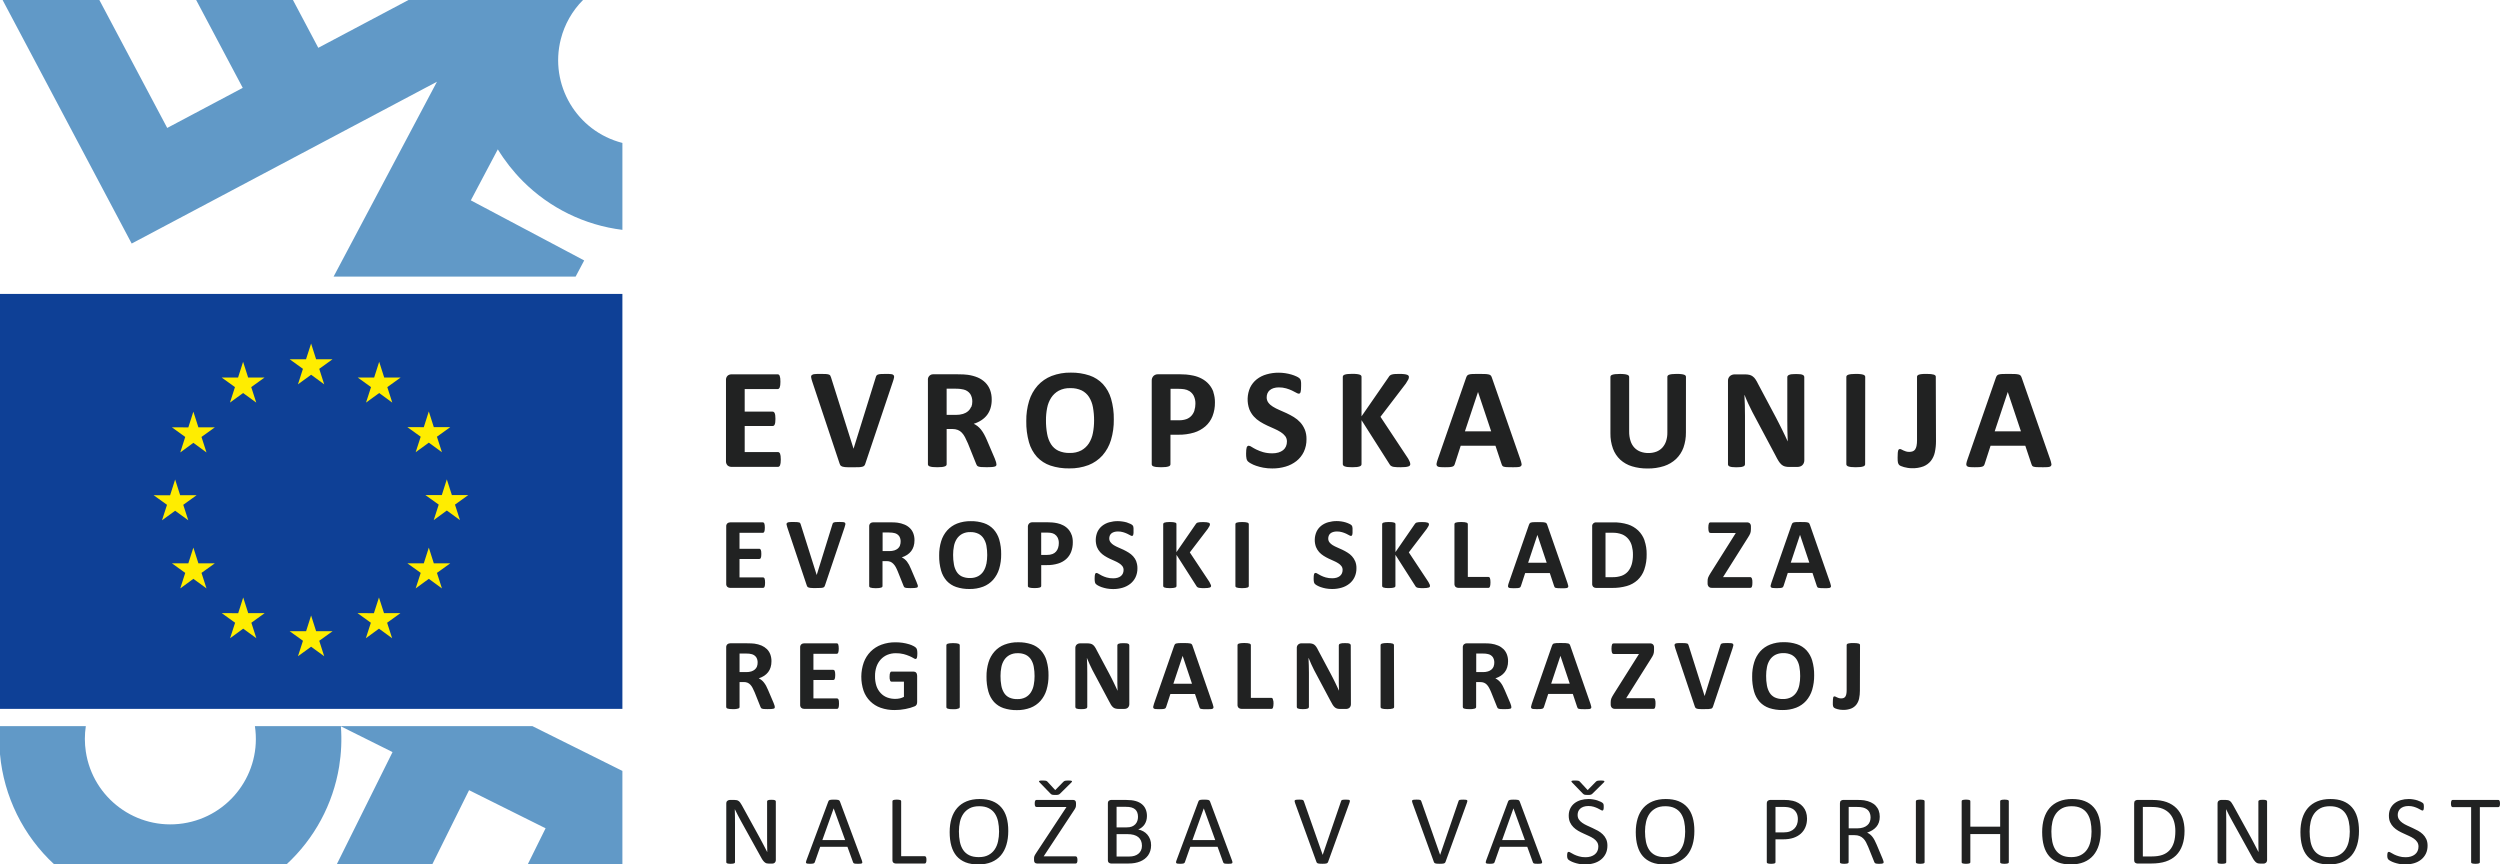
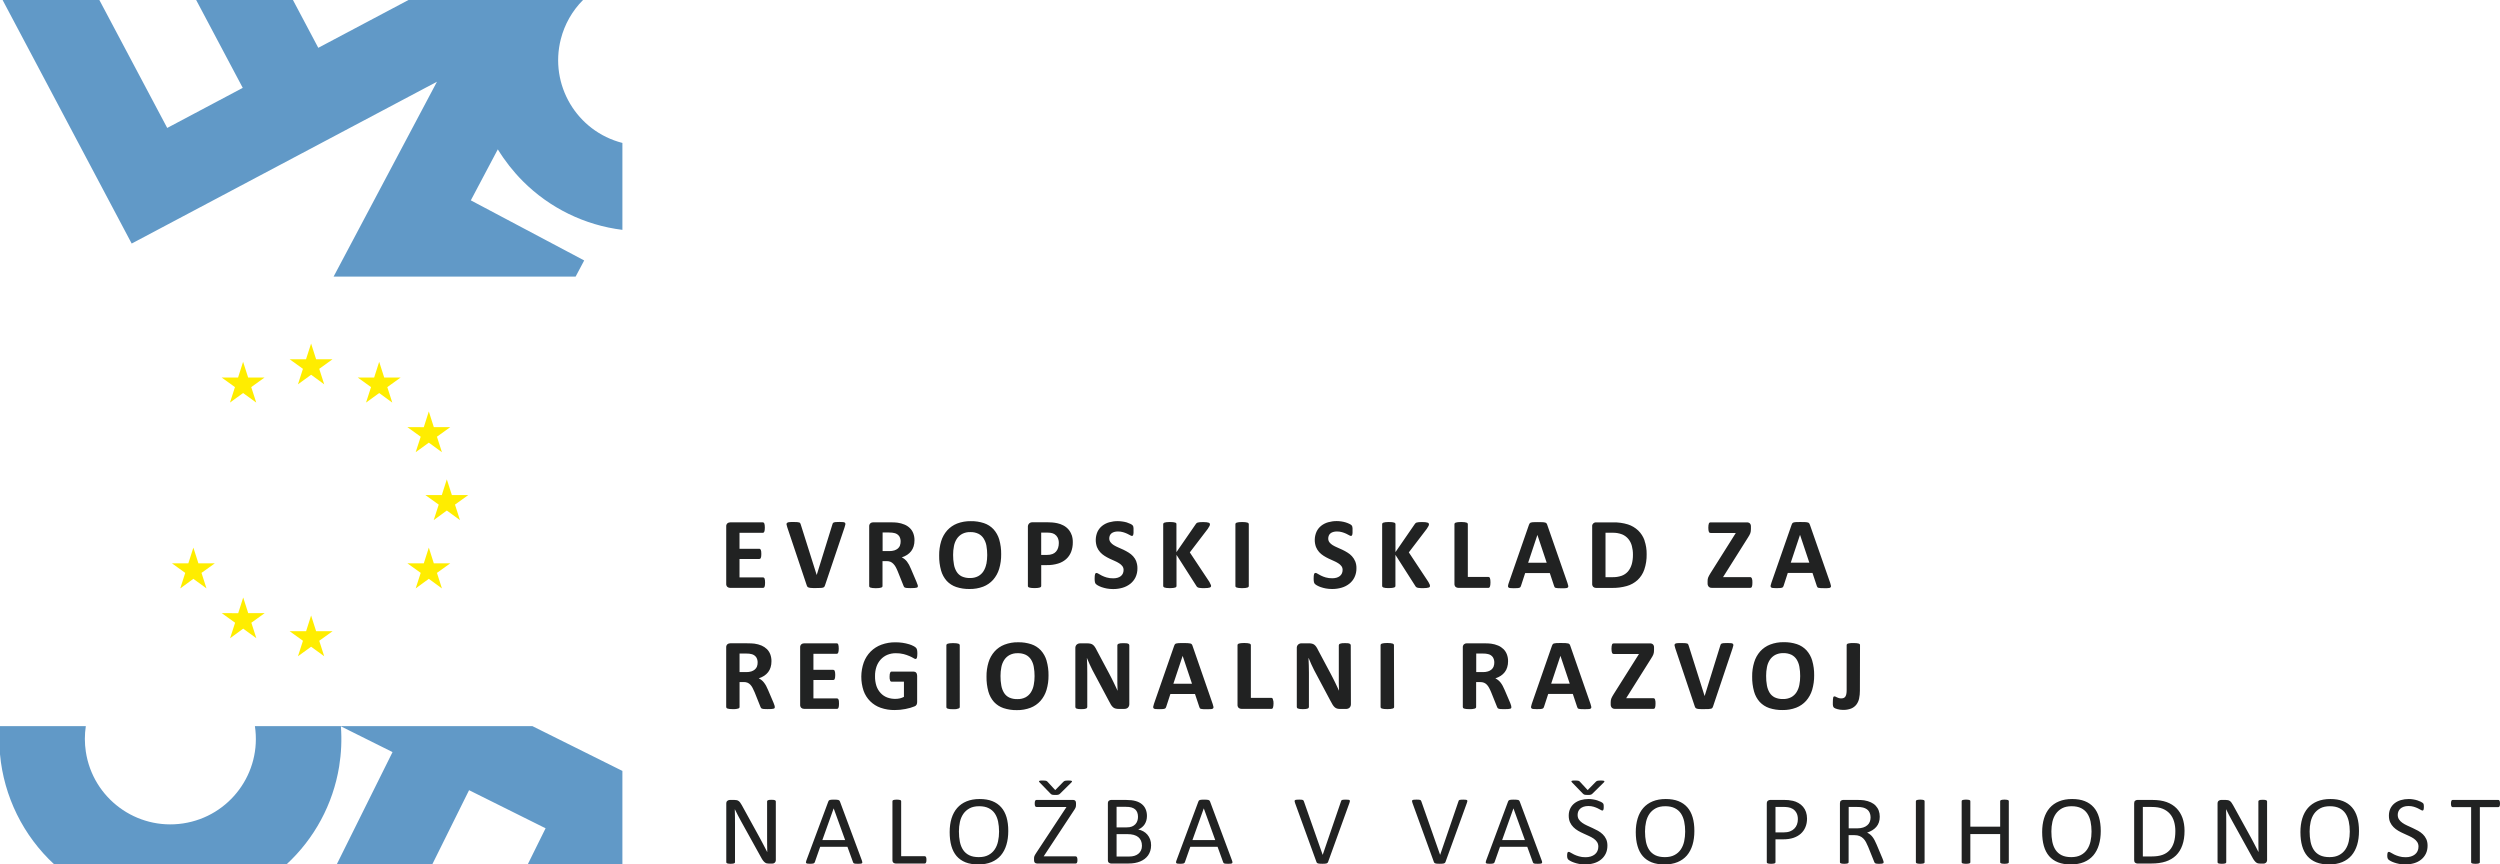
<svg xmlns="http://www.w3.org/2000/svg" version="1.1" id="Layer_1" x="0px" y="0px" width="176.414px" height="61px" viewBox="0 0 176.414 61" style="enable-background:new 0 0 176.414 61;" xml:space="preserve">
  <style type="text/css">
	.st0{fill:#212222;}
	.st1{fill:#0E4096;}
	.st2{fill:#FFED00;}
	.st3{fill:#6199C7;}
</style>
  <g id="Layer_2_1_">
    <g id="Layer_1-2">
      <path class="st0" d="M131.253,45.519c0.001-0.023-0.007-0.045-0.023-0.062c-0.021-0.022-0.048-0.037-0.078-0.045    c-0.047-0.013-0.095-0.022-0.144-0.026c-0.061-0.006-0.136-0.01-0.225-0.01s-0.167,0-0.229,0.01    c-0.05,0.003-0.098,0.012-0.146,0.026c-0.028,0.008-0.054,0.024-0.074,0.045c-0.015,0.017-0.023,0.039-0.024,0.062    V48.7c0.002,0.096-0.006,0.192-0.025,0.286c-0.012,0.063-0.036,0.123-0.072,0.177    c-0.031,0.043-0.074,0.076-0.123,0.094c-0.054,0.018-0.111,0.027-0.168,0.026c-0.057,0.001-0.114-0.007-0.168-0.023    c-0.043-0.014-0.084-0.03-0.125-0.049c-0.034-0.014-0.068-0.03-0.1-0.048c-0.023-0.014-0.049-0.021-0.076-0.022    c-0.021-0.001-0.042,0.006-0.059,0.019c-0.018,0.018-0.031,0.042-0.035,0.068c-0.01,0.043-0.015,0.087-0.017,0.131    c0,0.056-0.007,0.125-0.007,0.206c0,0.062,0,0.114,0,0.154c0.002,0.034,0.006,0.067,0.014,0.1    c0.005,0.023,0.013,0.045,0.025,0.065c0.009,0.018,0.021,0.034,0.035,0.048c0.025,0.023,0.054,0.041,0.086,0.053    c0.049,0.021,0.099,0.039,0.151,0.053c0.064,0.018,0.129,0.032,0.194,0.042c0.071,0.01,0.142,0.015,0.213,0.015    c0.192,0.005,0.384-0.026,0.564-0.092c0.144-0.057,0.272-0.149,0.369-0.27c0.098-0.126,0.166-0.273,0.2-0.429    c0.04-0.186,0.06-0.376,0.058-0.566L131.253,45.519z M126.971,48.333c-0.034,0.183-0.102,0.359-0.2,0.517    c-0.093,0.146-0.222,0.266-0.374,0.349c-0.179,0.091-0.379,0.135-0.58,0.128c-0.198,0.007-0.394-0.031-0.575-0.112    c-0.15-0.073-0.276-0.186-0.364-0.327c-0.096-0.159-0.161-0.334-0.193-0.516c-0.041-0.225-0.06-0.453-0.057-0.681    c-0.001-0.207,0.019-0.413,0.059-0.616c0.033-0.181,0.101-0.353,0.2-0.508c0.094-0.145,0.223-0.265,0.375-0.349    c0.179-0.092,0.378-0.137,0.579-0.13c0.197-0.007,0.392,0.033,0.571,0.115c0.149,0.075,0.276,0.189,0.367,0.329    c0.097,0.156,0.163,0.33,0.195,0.511c0.04,0.219,0.059,0.441,0.057,0.664c0.002,0.21-0.018,0.42-0.059,0.626     M127.88,46.615c-0.079-0.271-0.219-0.521-0.408-0.731c-0.185-0.196-0.415-0.343-0.671-0.429    c-0.299-0.098-0.612-0.145-0.927-0.139c-0.33-0.007-0.658,0.05-0.966,0.168c-0.268,0.104-0.507,0.269-0.7,0.482    c-0.194,0.221-0.339,0.482-0.423,0.764c-0.1,0.327-0.148,0.667-0.143,1.008c-0.007,0.357,0.038,0.714,0.133,1.058    c0.075,0.273,0.212,0.524,0.4,0.736c0.184,0.196,0.414,0.344,0.669,0.431c0.304,0.099,0.622,0.147,0.942,0.141    c0.329,0.006,0.656-0.05,0.963-0.167c0.268-0.104,0.508-0.269,0.7-0.483c0.195-0.223,0.34-0.485,0.425-0.769    c0.099-0.334,0.147-0.681,0.143-1.029c0.006-0.352-0.041-0.703-0.138-1.041 M122.257,45.755    c0.023-0.065,0.042-0.132,0.056-0.2c0.01-0.04,0.002-0.082-0.022-0.116c-0.035-0.032-0.079-0.05-0.126-0.052    c-0.085-0.008-0.171-0.012-0.256-0.011c-0.111,0-0.2,0-0.264,0.008c-0.05,0.002-0.1,0.012-0.148,0.028    c-0.03,0.011-0.055,0.032-0.072,0.059c-0.017,0.031-0.029,0.065-0.037,0.1l-1.1,3.547l0,0l-1.127-3.566    c-0.009-0.031-0.022-0.061-0.037-0.089c-0.016-0.025-0.041-0.044-0.069-0.054c-0.046-0.014-0.095-0.022-0.143-0.024    c-0.062,0-0.149-0.008-0.259-0.008c-0.127,0-0.228,0-0.3,0.01c-0.054-0-0.106,0.016-0.151,0.046    c-0.031,0.028-0.045,0.071-0.037,0.112c0.011,0.068,0.029,0.135,0.052,0.2l1.375,4.1    c0.008,0.026,0.018,0.052,0.031,0.076c0.011,0.021,0.027,0.04,0.047,0.053c0.023,0.015,0.048,0.028,0.075,0.036    c0.038,0.011,0.077,0.018,0.116,0.021c0.058,0.006,0.116,0.008,0.174,0.008c0.067,0,0.149,0,0.243,0    c0.12,0,0.217,0,0.289-0.005c0.06-0.002,0.119-0.01,0.177-0.025c0.036-0.008,0.069-0.029,0.092-0.058    c0.021-0.03,0.037-0.064,0.047-0.1L122.257,45.755z M116.786,49.355c-0.012-0.046-0.052-0.08-0.1-0.084h-1.936    l1.764-2.806c0.04-0.063,0.074-0.119,0.1-0.166c0.025-0.043,0.045-0.088,0.062-0.135c0.015-0.044,0.025-0.09,0.032-0.136    c0.007-0.055,0.011-0.111,0.01-0.166v-0.175c0.005-0.077-0.02-0.153-0.071-0.211c-0.058-0.054-0.136-0.081-0.215-0.075    h-2.555c-0.026,0-0.051,0.006-0.074,0.017c-0.022,0.016-0.039,0.038-0.049,0.064    c-0.015,0.038-0.025,0.077-0.028,0.118c-0.008,0.059-0.011,0.119-0.011,0.179c-0.001,0.058,0.003,0.115,0.011,0.172    c0.003,0.039,0.013,0.078,0.028,0.114c0.01,0.025,0.027,0.047,0.049,0.062c0.022,0.015,0.048,0.022,0.074,0.021h1.779    l-1.793,2.844c-0.04,0.066-0.075,0.123-0.1,0.171c-0.026,0.042-0.047,0.086-0.062,0.133    c-0.015,0.038-0.025,0.078-0.031,0.119c-0.007,0.043-0.01,0.086-0.01,0.13V49.7c-0.006,0.087,0.022,0.172,0.078,0.239    c0.059,0.057,0.138,0.087,0.22,0.082h2.725c0.021,0,0.042-0.006,0.059-0.018c0.021-0.015,0.037-0.037,0.045-0.062    c0.014-0.037,0.023-0.076,0.027-0.116c0.006-0.058,0.009-0.117,0.009-0.175c0.006-0.101-0.006-0.203-0.036-0.3     M110.77,48.244h-1.311l0.654-1.965l0,0L110.77,48.244z M110.809,45.571c-0.011-0.039-0.028-0.075-0.052-0.107    c-0.026-0.03-0.061-0.051-0.1-0.059c-0.064-0.015-0.129-0.024-0.195-0.026c-0.083,0-0.2-0.005-0.337-0.005    c-0.121,0-0.218,0-0.292,0.005c-0.058,0.002-0.117,0.011-0.173,0.026c-0.036,0.009-0.068,0.029-0.091,0.057    c-0.021,0.031-0.038,0.065-0.051,0.1l-1.425,4.1c-0.024,0.065-0.041,0.132-0.052,0.2    c-0.011,0.04-0.002,0.083,0.023,0.116c0.036,0.032,0.082,0.05,0.13,0.052c0.062,0.006,0.148,0.01,0.257,0.01    s0.185,0,0.247-0.007c0.05-0.002,0.1-0.011,0.148-0.027c0.03-0.009,0.056-0.028,0.074-0.054    c0.018-0.025,0.031-0.053,0.037-0.083l0.294-0.9h1.737l0.309,0.928c0.008,0.027,0.02,0.053,0.036,0.076    c0.02,0.022,0.046,0.038,0.075,0.045c0.051,0.012,0.104,0.019,0.157,0.021c0.067,0,0.161,0.005,0.284,0.005    s0.208,0,0.275-0.009c0.05,0,0.098-0.016,0.138-0.046c0.028-0.03,0.039-0.073,0.029-0.113    c-0.012-0.068-0.03-0.135-0.054-0.2L110.809,45.571z M105.4,47.035c-0.033,0.08-0.085,0.151-0.15,0.208    c-0.073,0.062-0.158,0.108-0.25,0.136c-0.114,0.034-0.233,0.05-0.352,0.048h-0.477v-1.311h0.422    c0.084-0.001,0.167,0.002,0.25,0.01c0.061,0.009,0.116,0.018,0.163,0.03c0.137,0.028,0.259,0.107,0.34,0.221    c0.07,0.116,0.105,0.25,0.1,0.385c0.001,0.093-0.016,0.186-0.05,0.273 M106.638,49.801    c-0.012-0.041-0.035-0.107-0.07-0.2l-0.39-0.911c-0.042-0.1-0.088-0.199-0.14-0.294    c-0.043-0.082-0.094-0.16-0.151-0.233c-0.05-0.064-0.108-0.122-0.172-0.173c-0.06-0.048-0.126-0.088-0.195-0.122    c0.135-0.041,0.264-0.102,0.382-0.179c0.108-0.07,0.203-0.158,0.282-0.26c0.079-0.102,0.137-0.218,0.173-0.342    c0.042-0.137,0.063-0.28,0.061-0.423c0.003-0.166-0.026-0.331-0.084-0.487c-0.052-0.139-0.133-0.264-0.237-0.369    c-0.11-0.106-0.238-0.192-0.378-0.252c-0.16-0.067-0.328-0.112-0.5-0.135c-0.064-0.008-0.135-0.013-0.214-0.018    s-0.178-0.007-0.3-0.007h-1.2c-0.073-0.003-0.145,0.022-0.2,0.07c-0.059,0.06-0.089,0.142-0.081,0.226v4.2    c0,0.024,0.007,0.046,0.02,0.066c0.021,0.021,0.047,0.037,0.076,0.045c0.047,0.014,0.095,0.024,0.144,0.029    c0.061,0.006,0.137,0.01,0.227,0.01s0.17,0,0.229-0.01c0.049-0.005,0.096-0.015,0.143-0.029    c0.029-0.008,0.056-0.024,0.077-0.045c0.015-0.019,0.023-0.042,0.024-0.066v-1.76h0.292    c0.09-0.002,0.18,0.013,0.264,0.045c0.075,0.032,0.143,0.079,0.2,0.138c0.064,0.068,0.117,0.144,0.16,0.227    c0.047,0.091,0.1,0.194,0.146,0.311l0.414,1.032c0.008,0.026,0.021,0.051,0.037,0.074    c0.018,0.024,0.043,0.041,0.072,0.049c0.045,0.016,0.093,0.025,0.141,0.027c0.061,0.005,0.14,0.007,0.241,0.007    c0.117,0,0.213,0,0.282-0.007c0.053-0.002,0.105-0.01,0.156-0.024c0.027-0.006,0.051-0.022,0.068-0.045    c0.011-0.021,0.016-0.044,0.015-0.067c-0.002-0.034-0.008-0.068-0.019-0.1 M98.365,45.525    c-0-0.024-0.008-0.046-0.022-0.065c-0.022-0.022-0.049-0.038-0.079-0.047c-0.047-0.013-0.095-0.023-0.143-0.028    c-0.15-0.015-0.302-0.015-0.452,0c-0.049,0.006-0.098,0.015-0.145,0.028c-0.03,0.009-0.057,0.025-0.079,0.047    c-0.015,0.018-0.023,0.041-0.023,0.065v4.365c0,0.024,0.008,0.047,0.023,0.066    c0.021,0.022,0.048,0.037,0.078,0.045c0.047,0.014,0.095,0.024,0.144,0.029c0.061,0.006,0.136,0.01,0.227,0.01    c0.076,0.001,0.151-0.003,0.227-0.01c0.053-0.005,0.104-0.015,0.155-0.03c0.03-0.008,0.057-0.024,0.079-0.045    c0.014-0.019,0.022-0.042,0.022-0.066L98.365,45.525z M95.317,45.536c-0-0.023-0.006-0.045-0.017-0.065    c-0.017-0.022-0.039-0.039-0.064-0.05c-0.04-0.017-0.083-0.028-0.126-0.031c-0.055-0.005-0.123-0.008-0.2-0.008    s-0.157,0-0.212,0.008c-0.045,0.004-0.089,0.014-0.131,0.031c-0.028,0.01-0.053,0.028-0.073,0.05    c-0.013,0.019-0.02,0.042-0.02,0.065v2.169c0,0.163,0,0.336,0,0.517s0.009,0.355,0.015,0.521l0,0    c-0.042-0.094-0.087-0.19-0.133-0.285s-0.091-0.193-0.138-0.291s-0.1-0.2-0.149-0.3s-0.1-0.2-0.155-0.3l-0.9-1.689    c-0.037-0.082-0.081-0.161-0.131-0.235c-0.038-0.057-0.084-0.107-0.138-0.148c-0.05-0.036-0.106-0.062-0.166-0.076    c-0.075-0.017-0.152-0.025-0.229-0.024h-0.5c-0.088-0.002-0.173,0.028-0.24,0.084c-0.07,0.064-0.107,0.157-0.1,0.252    v4.155c-0,0.022,0.005,0.044,0.016,0.064c0.018,0.025,0.044,0.042,0.074,0.05c0.042,0.016,0.086,0.026,0.13,0.031    c0.069,0.007,0.139,0.01,0.208,0.01c0.07,0,0.14-0.003,0.209-0.01c0.044-0.005,0.087-0.015,0.129-0.031    c0.027-0.009,0.051-0.026,0.069-0.048c0.012-0.019,0.019-0.041,0.02-0.064V47.47c0-0.18,0-0.356-0.009-0.527    s-0.011-0.341-0.021-0.513h0.008c0.054,0.141,0.116,0.285,0.185,0.434s0.138,0.288,0.2,0.417l1.15,2.161    c0.061,0.119,0.115,0.216,0.162,0.291c0.041,0.066,0.09,0.127,0.148,0.179c0.049,0.042,0.106,0.073,0.168,0.091    c0.071,0.018,0.144,0.026,0.217,0.025h0.4c0.046,0,0.091-0.006,0.135-0.02c0.042-0.011,0.081-0.033,0.114-0.062    c0.033-0.03,0.059-0.066,0.077-0.107c0.02-0.046,0.03-0.097,0.029-0.147L95.317,45.536z M89.844,49.445    c-0.004-0.04-0.012-0.079-0.026-0.117c-0.009-0.025-0.024-0.048-0.044-0.065c-0.018-0.013-0.04-0.019-0.062-0.018    h-1.444v-3.72c0.001-0.024-0.007-0.047-0.022-0.065c-0.021-0.022-0.048-0.038-0.077-0.047    c-0.047-0.013-0.095-0.022-0.143-0.028c-0.152-0.015-0.304-0.015-0.456,0c-0.049,0.006-0.098,0.015-0.145,0.028    c-0.029,0.009-0.054,0.025-0.075,0.047c-0.016,0.018-0.025,0.041-0.024,0.065v4.2c-0.008,0.083,0.021,0.166,0.079,0.226    c0.056,0.048,0.127,0.072,0.2,0.07h2.12c0.022-0,0.043-0.007,0.061-0.021c0.021-0.019,0.036-0.044,0.044-0.071    c0.013-0.039,0.022-0.08,0.026-0.121c0.008-0.06,0.012-0.12,0.011-0.18c0.001-0.06-0.003-0.121-0.011-0.181     M84.113,48.247H82.8l0.654-1.965l0,0L84.113,48.247z M84.152,45.574c-0.01-0.039-0.027-0.075-0.052-0.107    c-0.025-0.031-0.061-0.051-0.1-0.059c-0.066-0.015-0.133-0.024-0.2-0.026c-0.083,0-0.195-0.005-0.335-0.005    c-0.123,0-0.22,0-0.294,0.005c-0.058,0.002-0.117,0.011-0.173,0.026c-0.036,0.009-0.067,0.029-0.091,0.057    c-0.021,0.031-0.038,0.065-0.05,0.1l-1.426,4.1c-0.023,0.065-0.041,0.132-0.054,0.2    c-0.009,0.041,0,0.083,0.025,0.116c0.036,0.032,0.082,0.05,0.13,0.052c0.06,0.006,0.148,0.01,0.257,0.01    s0.185,0,0.247-0.007c0.05-0.002,0.1-0.011,0.148-0.027c0.03-0.009,0.056-0.028,0.074-0.054    c0.018-0.025,0.03-0.053,0.037-0.083l0.294-0.9h1.737l0.309,0.928c0.008,0.027,0.02,0.053,0.036,0.076    c0.02,0.022,0.046,0.038,0.075,0.045c0.051,0.012,0.104,0.019,0.157,0.021c0.067,0,0.161,0.005,0.284,0.005    s0.207,0,0.274-0.009c0.05,0,0.099-0.016,0.139-0.046c0.028-0.03,0.039-0.073,0.029-0.113    c-0.012-0.068-0.03-0.135-0.054-0.2L84.152,45.574z M79.69,45.539c-0-0.023-0.006-0.045-0.018-0.065    c-0.016-0.022-0.038-0.04-0.063-0.05c-0.04-0.018-0.083-0.028-0.127-0.031c-0.055-0.005-0.123-0.008-0.2-0.008    s-0.156,0-0.211,0.008c-0.045,0.004-0.09,0.014-0.132,0.031c-0.028,0.01-0.052,0.027-0.07,0.05    c-0.015,0.018-0.023,0.041-0.022,0.065v2.169c0,0.163,0,0.336,0,0.517s0.009,0.355,0.017,0.521l0,0    c-0.043-0.094-0.087-0.19-0.133-0.285s-0.091-0.193-0.139-0.291s-0.1-0.2-0.148-0.3s-0.1-0.2-0.155-0.3l-0.9-1.689    c-0.038-0.082-0.082-0.16-0.133-0.235c-0.037-0.057-0.084-0.107-0.138-0.148c-0.049-0.037-0.105-0.062-0.165-0.076    c-0.075-0.017-0.151-0.025-0.228-0.024h-0.5c-0.088-0.003-0.174,0.027-0.242,0.084c-0.07,0.065-0.106,0.157-0.1,0.252    v4.155c0,0.023,0.007,0.045,0.019,0.064c0.015,0.022,0.037,0.039,0.063,0.048    c0.042,0.016,0.085,0.026,0.129,0.031c0.069,0.007,0.139,0.01,0.208,0.01c0.07,0,0.14-0.003,0.21-0.01    c0.043-0.006,0.085-0.017,0.125-0.032c0.027-0.009,0.05-0.025,0.067-0.048c0.013-0.019,0.02-0.041,0.02-0.064V47.47    c0-0.18,0-0.356-0.006-0.527s-0.013-0.341-0.022-0.513H76.7c0.055,0.141,0.116,0.285,0.186,0.434s0.136,0.288,0.2,0.417    l1.151,2.161c0.059,0.119,0.112,0.216,0.159,0.291c0.041,0.067,0.091,0.127,0.15,0.179    c0.05,0.043,0.11,0.073,0.174,0.088c0.07,0.018,0.142,0.026,0.215,0.025h0.4c0.046,0,0.091-0.006,0.135-0.02    c0.042-0.011,0.082-0.033,0.114-0.062c0.033-0.03,0.058-0.067,0.076-0.107c0.021-0.046,0.031-0.096,0.03-0.147    L79.69,45.539z M72.945,48.339c-0.033,0.183-0.101,0.359-0.2,0.517c-0.093,0.146-0.222,0.266-0.375,0.349    c-0.179,0.091-0.378,0.135-0.579,0.128c-0.198,0.007-0.394-0.031-0.575-0.112c-0.15-0.073-0.276-0.186-0.364-0.327    c-0.096-0.158-0.162-0.333-0.193-0.516c-0.041-0.225-0.06-0.453-0.057-0.681c-0.001-0.207,0.019-0.413,0.059-0.616    c0.033-0.181,0.101-0.353,0.2-0.508c0.095-0.146,0.224-0.266,0.376-0.349c0.178-0.092,0.377-0.137,0.578-0.13    c0.197-0.007,0.393,0.032,0.572,0.115c0.149,0.076,0.276,0.189,0.367,0.329c0.097,0.156,0.163,0.33,0.194,0.511    c0.04,0.219,0.059,0.441,0.057,0.664c0.001,0.21-0.018,0.42-0.059,0.626 M73.854,46.621    c-0.079-0.271-0.218-0.521-0.407-0.731c-0.185-0.196-0.416-0.344-0.672-0.429c-0.299-0.098-0.612-0.145-0.927-0.139    c-0.33-0.007-0.658,0.05-0.967,0.168c-0.268,0.103-0.508,0.268-0.7,0.482c-0.195,0.221-0.341,0.482-0.426,0.764    c-0.099,0.327-0.147,0.667-0.142,1.008c-0.006,0.357,0.038,0.713,0.132,1.058c0.076,0.273,0.213,0.524,0.4,0.736    c0.184,0.197,0.415,0.345,0.67,0.431c0.304,0.099,0.622,0.147,0.942,0.141c0.329,0.006,0.655-0.051,0.963-0.167    c0.268-0.103,0.508-0.269,0.7-0.483c0.196-0.223,0.341-0.485,0.426-0.769c0.1-0.334,0.148-0.681,0.143-1.029    c0.006-0.352-0.04-0.703-0.138-1.041 M67.725,45.533c0-0.024-0.009-0.047-0.024-0.065    c-0.021-0.022-0.048-0.038-0.077-0.047c-0.046-0.013-0.094-0.022-0.142-0.028c-0.076-0.008-0.152-0.012-0.228-0.011    c-0.075-0.001-0.15,0.003-0.225,0.011c-0.049,0.006-0.097,0.015-0.145,0.028c-0.03,0.009-0.057,0.025-0.079,0.047    c-0.015,0.018-0.024,0.041-0.024,0.065v4.365c0.001,0.024,0.009,0.047,0.024,0.066c0.021,0.022,0.048,0.037,0.077,0.045    c0.047,0.014,0.096,0.024,0.145,0.029c0.06,0.006,0.135,0.01,0.227,0.01s0.168,0,0.228-0.01    c0.049-0.008,0.097-0.021,0.144-0.038c0.029-0.007,0.056-0.023,0.077-0.045c0.015-0.019,0.023-0.042,0.024-0.066    L67.725,45.533z M64.709,45.853c-0.01-0.053-0.034-0.101-0.07-0.141c-0.05-0.047-0.107-0.087-0.169-0.118    c-0.098-0.052-0.2-0.095-0.306-0.128c-0.317-0.097-0.646-0.144-0.977-0.141c-0.338-0.005-0.674,0.052-0.991,0.168    c-0.285,0.104-0.544,0.27-0.759,0.485c-0.215,0.218-0.381,0.48-0.486,0.768c-0.226,0.647-0.23,1.35-0.012,2    c0.199,0.563,0.643,1.004,1.207,1.2c0.319,0.111,0.654,0.164,0.991,0.159c0.126,0,0.252-0.006,0.376-0.018    s0.249-0.03,0.372-0.054s0.242-0.052,0.356-0.085s0.21-0.066,0.288-0.1c0.066-0.021,0.121-0.066,0.153-0.127    c0.026-0.059,0.039-0.123,0.037-0.187v-1.843c0.001-0.043-0.005-0.085-0.017-0.126c-0.011-0.035-0.029-0.067-0.052-0.095    c-0.021-0.026-0.048-0.046-0.079-0.059c-0.032-0.013-0.066-0.019-0.1-0.019H62.91    c-0.021-0.001-0.041,0.006-0.057,0.019c-0.019,0.016-0.034,0.037-0.042,0.061c-0.014,0.035-0.023,0.071-0.027,0.109    c-0.007,0.056-0.01,0.112-0.01,0.168c-0.006,0.093,0.007,0.186,0.037,0.274c0.013,0.045,0.053,0.077,0.1,0.079h0.876    v1.072c-0.09,0.048-0.186,0.084-0.286,0.108c-0.102,0.023-0.206,0.035-0.311,0.035c-0.201,0.004-0.4-0.03-0.588-0.1    c-0.173-0.066-0.329-0.171-0.455-0.307c-0.134-0.144-0.236-0.314-0.3-0.5c-0.072-0.226-0.106-0.463-0.1-0.7    c-0.004-0.224,0.03-0.447,0.1-0.66c0.064-0.189,0.166-0.363,0.3-0.511c0.129-0.141,0.288-0.254,0.464-0.329    c0.193-0.079,0.399-0.118,0.607-0.115c0.186-0.003,0.371,0.018,0.552,0.063c0.14,0.036,0.276,0.083,0.409,0.14    c0.095,0.04,0.186,0.087,0.275,0.139c0.044,0.033,0.096,0.056,0.151,0.065c0.02,0,0.04-0.006,0.056-0.018    c0.018-0.018,0.031-0.039,0.039-0.063c0.013-0.039,0.021-0.079,0.024-0.12c0.006-0.059,0.009-0.118,0.009-0.178    c0.002-0.09-0.005-0.18-0.021-0.269 M59.2,49.479c-0.004-0.038-0.013-0.075-0.027-0.111    c-0.009-0.025-0.024-0.046-0.044-0.063c-0.017-0.013-0.038-0.02-0.06-0.02H57.4v-1.3h1.4    c0.021,0.001,0.041-0.005,0.058-0.017c0.02-0.015,0.036-0.036,0.045-0.06c0.014-0.035,0.023-0.071,0.026-0.108    c0.007-0.057,0.011-0.115,0.01-0.173c0.001-0.057-0.003-0.113-0.01-0.169c-0.003-0.038-0.012-0.075-0.026-0.111    c-0.009-0.024-0.025-0.044-0.045-0.06c-0.016-0.013-0.037-0.02-0.058-0.02h-1.4v-1.132h1.651    c0.021,0,0.042-0.007,0.058-0.021c0.019-0.017,0.033-0.038,0.042-0.062c0.014-0.036,0.023-0.074,0.026-0.113    c0.007-0.056,0.011-0.113,0.01-0.169c0.001-0.059-0.002-0.118-0.01-0.177c-0.003-0.039-0.012-0.077-0.026-0.114    c-0.008-0.025-0.023-0.046-0.042-0.064c-0.017-0.011-0.037-0.017-0.058-0.017h-2.308    c-0.073-0.003-0.144,0.022-0.2,0.07c-0.059,0.06-0.088,0.142-0.08,0.226v4.031c-0.008,0.084,0.021,0.166,0.08,0.226    c0.055,0.048,0.127,0.073,0.2,0.07h2.322c0.022,0.001,0.043-0.007,0.06-0.02c0.02-0.016,0.035-0.038,0.044-0.062    c0.014-0.036,0.023-0.074,0.027-0.112c0.011-0.116,0.011-0.232,0-0.348 M53.417,47.035    c-0.033,0.08-0.085,0.151-0.151,0.208c-0.073,0.062-0.158,0.108-0.249,0.136c-0.114,0.034-0.232,0.05-0.351,0.048    h-0.479v-1.311h0.422c0.084-0.001,0.168,0.002,0.252,0.01c0.061,0.009,0.114,0.018,0.162,0.03    c0.137,0.028,0.258,0.107,0.339,0.221c0.071,0.115,0.106,0.249,0.1,0.385c0.002,0.093-0.015,0.186-0.049,0.273     M54.66,49.8c-0.013-0.041-0.037-0.108-0.072-0.2l-0.389-0.911c-0.041-0.101-0.087-0.199-0.139-0.294    c-0.045-0.082-0.096-0.16-0.153-0.233c-0.049-0.065-0.107-0.123-0.171-0.173c-0.06-0.048-0.125-0.088-0.194-0.122    c0.135-0.042,0.264-0.102,0.382-0.179c0.108-0.071,0.203-0.158,0.282-0.26c0.078-0.102,0.137-0.218,0.173-0.342    c0.041-0.137,0.061-0.28,0.059-0.423c0.003-0.166-0.025-0.331-0.082-0.487c-0.052-0.139-0.133-0.264-0.237-0.369    c-0.11-0.106-0.239-0.191-0.379-0.252c-0.16-0.067-0.328-0.112-0.5-0.135c-0.065-0.008-0.136-0.013-0.215-0.018    s-0.178-0.007-0.3-0.007h-1.2c-0.073-0.002-0.144,0.023-0.2,0.07c-0.059,0.06-0.088,0.142-0.081,0.226v4.2    c0.001,0.024,0.009,0.047,0.022,0.066c0.02,0.022,0.046,0.037,0.075,0.045c0.047,0.014,0.096,0.024,0.145,0.029    c0.061,0.006,0.136,0.01,0.227,0.01s0.169,0,0.229-0.01c0.05-0.006,0.098-0.016,0.146-0.031    c0.029-0.008,0.055-0.024,0.076-0.045c0.015-0.018,0.024-0.042,0.023-0.066v-1.76h0.293    c0.09-0.002,0.18,0.013,0.264,0.045c0.075,0.032,0.143,0.079,0.2,0.138c0.064,0.068,0.117,0.144,0.16,0.227    c0.047,0.091,0.095,0.194,0.146,0.311l0.413,1.032c0.009,0.026,0.021,0.051,0.037,0.074    c0.018,0.024,0.044,0.041,0.073,0.049c0.045,0.016,0.093,0.025,0.141,0.027c0.059,0.005,0.139,0.007,0.239,0.007    c0.119,0,0.213,0,0.282-0.007c0.053-0.002,0.106-0.01,0.157-0.024c0.027-0.007,0.051-0.022,0.068-0.045    c0.011-0.021,0.016-0.044,0.015-0.067c-0.002-0.034-0.008-0.068-0.018-0.1" />
      <path class="st0" d="M127.677,39.706h-1.311l0.654-1.966l0,0L127.677,39.706z M127.718,37.033    c-0.011-0.038-0.029-0.074-0.052-0.107c-0.026-0.03-0.061-0.05-0.1-0.058c-0.064-0.017-0.129-0.025-0.195-0.026    c-0.083,0-0.2-0.006-0.335-0.006c-0.123,0-0.22,0-0.294,0.006c-0.059,0.001-0.117,0.009-0.173,0.026    c-0.035,0.009-0.067,0.029-0.091,0.056c-0.021,0.031-0.038,0.064-0.049,0.1l-1.429,4.1    c-0.025,0.065-0.044,0.132-0.056,0.2c-0.008,0.041,0.001,0.083,0.025,0.116c0.036,0.032,0.082,0.05,0.13,0.051    c0.085,0.009,0.171,0.013,0.257,0.012c0.102,0,0.185-0.003,0.249-0.009c0.05-0.001,0.099-0.01,0.146-0.026    c0.03-0.009,0.056-0.028,0.074-0.053c0.017-0.026,0.03-0.055,0.039-0.085l0.292-0.9h1.744l0.309,0.93    c0.008,0.027,0.021,0.052,0.037,0.074c0.019,0.022,0.045,0.038,0.074,0.045c0.051,0.012,0.104,0.019,0.157,0.02    c0.067,0,0.161,0.007,0.284,0.007s0.208,0,0.274-0.01c0.05,0.001,0.099-0.015,0.139-0.046    c0.029-0.03,0.04-0.072,0.029-0.112c-0.012-0.068-0.03-0.135-0.052-0.2L127.718,37.033z M123.618,40.813    c-0.022-0.058-0.057-0.086-0.1-0.086h-1.932l1.764-2.8c0.04-0.065,0.073-0.121,0.1-0.166c0.025-0.043,0.046-0.089,0.063-0.136    c0.015-0.044,0.025-0.089,0.032-0.135c0.006-0.055,0.01-0.111,0.01-0.167v-0.176c0.004-0.076-0.021-0.152-0.071-0.21    c-0.058-0.054-0.136-0.081-0.215-0.075h-2.559c-0.026-0.001-0.051,0.006-0.074,0.018    c-0.022,0.015-0.039,0.036-0.048,0.062c-0.016,0.038-0.026,0.078-0.029,0.119c-0.007,0.06-0.011,0.12-0.01,0.18    c-0.001,0.057,0.003,0.114,0.01,0.17c0.003,0.04,0.013,0.079,0.029,0.116c0.01,0.025,0.026,0.047,0.048,0.063    c0.023,0.013,0.048,0.019,0.074,0.019h1.779l-1.789,2.84c-0.04,0.067-0.074,0.123-0.1,0.171    c-0.025,0.042-0.046,0.086-0.062,0.132c-0.014,0.039-0.025,0.079-0.032,0.12c-0.005,0.043-0.008,0.087-0.008,0.131    v0.156c-0.006,0.087,0.022,0.173,0.077,0.24c0.058,0.058,0.138,0.087,0.22,0.082h2.726    c0.021,0,0.042-0.007,0.059-0.019c0.021-0.015,0.037-0.037,0.043-0.062c0.015-0.037,0.025-0.075,0.029-0.115    c0.006-0.059,0.008-0.117,0.008-0.176c0.006-0.101-0.006-0.203-0.037-0.3 M115.14,39.829    c-0.051,0.184-0.141,0.354-0.264,0.5c-0.12,0.135-0.272,0.239-0.442,0.3c-0.209,0.072-0.428,0.106-0.649,0.1h-0.491    v-3.135h0.476c0.239-0.009,0.477,0.03,0.7,0.116c0.17,0.071,0.32,0.182,0.437,0.324    c0.116,0.143,0.2,0.31,0.246,0.489c0.053,0.199,0.079,0.405,0.077,0.611c0.004,0.236-0.026,0.472-0.087,0.7     M116.049,38.134c-0.095-0.264-0.248-0.504-0.449-0.7c-0.207-0.195-0.455-0.342-0.726-0.429    c-0.339-0.104-0.693-0.152-1.048-0.144h-1.196c-0.144-0.01-0.269,0.099-0.279,0.243    c-0.001,0.019-0.001,0.038,0.002,0.057v4.029c-0.008,0.084,0.022,0.168,0.081,0.228    c0.056,0.047,0.127,0.072,0.2,0.069h1.105c0.358,0.007,0.715-0.039,1.059-0.135c0.281-0.079,0.539-0.223,0.755-0.419    c0.217-0.203,0.381-0.457,0.477-0.738c0.119-0.35,0.175-0.718,0.167-1.087c0.006-0.329-0.046-0.657-0.153-0.968     M109.144,39.712h-1.311l0.654-1.966l0,0L109.144,39.712z M109.183,37.039c-0.01-0.039-0.028-0.075-0.052-0.107    c-0.025-0.03-0.061-0.051-0.1-0.058c-0.063-0.017-0.129-0.025-0.194-0.026c-0.083,0-0.2-0.006-0.335-0.006    c-0.123,0-0.22,0-0.294,0.006c-0.059,0.001-0.117,0.009-0.173,0.026c-0.036,0.008-0.068,0.028-0.091,0.056    c-0.022,0.031-0.039,0.064-0.051,0.1l-1.425,4.1c-0.024,0.065-0.042,0.132-0.052,0.2    c-0.01,0.04-0.002,0.083,0.023,0.116c0.035,0.033,0.082,0.051,0.13,0.051c0.085,0.009,0.171,0.013,0.257,0.012    c0.1,0,0.185,0,0.247-0.009c0.05-0.001,0.1-0.01,0.148-0.026c0.029-0.01,0.055-0.028,0.074-0.053    c0.018-0.026,0.03-0.054,0.037-0.085l0.294-0.9h1.737l0.309,0.93c0.008,0.026,0.02,0.051,0.035,0.074    c0.021,0.023,0.048,0.038,0.078,0.045c0.05,0.012,0.102,0.019,0.154,0.02c0.068,0,0.162,0.007,0.285,0.007    s0.208,0,0.274-0.01c0.05,0.001,0.099-0.015,0.139-0.046c0.028-0.03,0.039-0.072,0.029-0.112    c-0.013-0.068-0.031-0.135-0.054-0.2L109.183,37.039z M105.165,40.914c-0.003-0.04-0.013-0.08-0.027-0.118    c-0.009-0.025-0.024-0.048-0.044-0.065c-0.018-0.012-0.04-0.019-0.062-0.019h-1.454v-3.725    c-0.001-0.024-0.009-0.047-0.024-0.065c-0.021-0.022-0.048-0.038-0.077-0.046c-0.047-0.014-0.095-0.024-0.143-0.029    c-0.076-0.008-0.152-0.012-0.229-0.011c-0.076-0.001-0.152,0.003-0.227,0.011c-0.049,0.005-0.097,0.015-0.144,0.029    c-0.029,0.008-0.056,0.024-0.076,0.046c-0.015,0.018-0.024,0.041-0.024,0.065v4.2    c-0.007,0.084,0.021,0.167,0.079,0.228c0.056,0.046,0.127,0.071,0.2,0.069h2.12c0.023-0,0.044-0.008,0.062-0.022    c0.02-0.019,0.035-0.043,0.044-0.069c0.014-0.039,0.023-0.08,0.027-0.121c0.007-0.06,0.01-0.12,0.01-0.181    c0-0.06-0.003-0.12-0.01-0.18 M100.897,41.268c-0.029-0.069-0.062-0.136-0.1-0.2l-1.382-2.089l1.268-1.662    c0.044-0.064,0.085-0.131,0.121-0.2c0.021-0.038,0.032-0.081,0.032-0.125c0-0.023-0.007-0.045-0.02-0.064    c-0.021-0.024-0.048-0.04-0.078-0.048c-0.048-0.016-0.098-0.027-0.148-0.031c-0.078-0.008-0.157-0.012-0.235-0.011    c-0.094,0-0.17,0-0.229,0.008c-0.05,0.003-0.1,0.011-0.148,0.025c-0.034,0.009-0.065,0.026-0.092,0.048    c-0.025,0.022-0.046,0.048-0.061,0.077l-1.353,1.965V36.99c0.001-0.025-0.007-0.049-0.022-0.068    c-0.02-0.022-0.045-0.038-0.074-0.046c-0.047-0.014-0.095-0.024-0.143-0.029c-0.076-0.008-0.153-0.012-0.23-0.011    c-0.075-0.001-0.15,0.003-0.225,0.011c-0.049,0.005-0.098,0.014-0.145,0.029c-0.03,0.007-0.056,0.024-0.077,0.046    c-0.016,0.019-0.025,0.043-0.024,0.068v4.355c-0.001,0.025,0.008,0.05,0.024,0.069    c0.021,0.023,0.047,0.039,0.077,0.047c0.047,0.015,0.096,0.026,0.145,0.03c0.074,0.008,0.148,0.011,0.222,0.009    c0.077,0.001,0.154-0.003,0.23-0.012c0.049-0.005,0.097-0.015,0.143-0.03c0.029-0.008,0.054-0.025,0.074-0.047    c0.015-0.02,0.023-0.044,0.022-0.069v-2.19l1.4,2.193c0.017,0.033,0.04,0.063,0.069,0.086    c0.044,0.029,0.094,0.047,0.146,0.053c0.111,0.015,0.223,0.021,0.335,0.019c0.081,0.001,0.162-0.003,0.242-0.012    c0.052-0.004,0.103-0.014,0.153-0.03c0.058-0.009,0.099-0.062,0.094-0.12c-0.001-0.026-0.006-0.051-0.015-0.076     M95.63,39.611c-0.054-0.132-0.131-0.253-0.226-0.358c-0.093-0.102-0.199-0.189-0.317-0.26    c-0.118-0.074-0.239-0.141-0.365-0.2c-0.124-0.057-0.246-0.111-0.363-0.163c-0.111-0.046-0.218-0.101-0.321-0.163    c-0.087-0.053-0.163-0.12-0.226-0.2c-0.056-0.077-0.086-0.171-0.084-0.267c-0-0.069,0.013-0.137,0.039-0.2    c0.024-0.062,0.063-0.116,0.114-0.159c0.057-0.046,0.122-0.08,0.192-0.1c0.087-0.026,0.177-0.038,0.267-0.037    c0.122-0.001,0.243,0.015,0.36,0.049c0.1,0.028,0.197,0.064,0.291,0.107c0.082,0.039,0.153,0.075,0.21,0.109    c0.038,0.026,0.081,0.043,0.126,0.05c0.022,0.001,0.044-0.007,0.061-0.022c0.018-0.019,0.031-0.042,0.037-0.067    c0.009-0.039,0.015-0.078,0.018-0.118c0-0.048,0-0.106,0-0.175s0-0.114,0-0.156c-0.002-0.034-0.006-0.067-0.014-0.1    c-0.004-0.023-0.011-0.045-0.021-0.067c-0.013-0.023-0.029-0.043-0.048-0.061c-0.044-0.037-0.094-0.067-0.147-0.089    c-0.082-0.04-0.167-0.073-0.254-0.1c-0.1-0.03-0.202-0.053-0.306-0.068c-0.108-0.017-0.218-0.025-0.328-0.025    c-0.203-0.001-0.405,0.027-0.6,0.082c-0.179,0.05-0.346,0.134-0.492,0.248c-0.141,0.112-0.255,0.255-0.331,0.418    c-0.152,0.342-0.166,0.729-0.039,1.081c0.054,0.131,0.129,0.253,0.223,0.359c0.092,0.101,0.198,0.188,0.313,0.261    c0.116,0.074,0.237,0.141,0.362,0.2c0.122,0.057,0.243,0.111,0.359,0.163c0.109,0.046,0.213,0.101,0.313,0.164    c0.086,0.053,0.162,0.12,0.224,0.2c0.058,0.078,0.088,0.174,0.085,0.271c0.001,0.085-0.016,0.169-0.05,0.246    c-0.033,0.073-0.083,0.136-0.145,0.186c-0.068,0.053-0.146,0.093-0.23,0.116c-0.1,0.028-0.204,0.042-0.308,0.04    c-0.155,0.003-0.31-0.017-0.459-0.058c-0.117-0.033-0.23-0.077-0.339-0.131c-0.081-0.038-0.16-0.082-0.236-0.13    c-0.041-0.032-0.09-0.052-0.141-0.059c-0.022,0-0.044,0.007-0.062,0.02c-0.021,0.017-0.036,0.04-0.044,0.066    c-0.011,0.04-0.019,0.08-0.023,0.121c0,0.05-0.007,0.112-0.007,0.186c-0.002,0.085,0.005,0.169,0.02,0.252    c0.009,0.05,0.033,0.096,0.067,0.133c0.046,0.043,0.097,0.079,0.152,0.108c0.084,0.047,0.171,0.086,0.262,0.117    c0.118,0.04,0.239,0.072,0.362,0.095c0.147,0.026,0.296,0.039,0.445,0.038c0.225,0.001,0.448-0.03,0.664-0.093    c0.197-0.056,0.382-0.15,0.543-0.277c0.157-0.122,0.282-0.28,0.368-0.459c0.095-0.2,0.142-0.419,0.137-0.64    c0.004-0.165-0.026-0.329-0.086-0.483 M88.122,36.988c-0.001-0.024-0.009-0.047-0.024-0.065    c-0.021-0.022-0.048-0.038-0.077-0.046c-0.046-0.015-0.095-0.024-0.143-0.029c-0.076-0.008-0.152-0.012-0.229-0.011    c-0.075-0.001-0.15,0.003-0.225,0.011c-0.049,0.005-0.098,0.015-0.145,0.029c-0.03,0.008-0.057,0.024-0.079,0.046    c-0.015,0.018-0.023,0.041-0.023,0.065v4.364c-0.001,0.024,0.008,0.048,0.023,0.066    c0.021,0.022,0.048,0.037,0.078,0.045c0.047,0.015,0.095,0.025,0.144,0.029c0.152,0.016,0.304,0.016,0.456,0    c0.049-0.004,0.097-0.014,0.143-0.029c0.029-0.007,0.056-0.023,0.077-0.045c0.016-0.018,0.024-0.042,0.024-0.066    L88.122,36.988z M85.439,41.266c-0.027-0.069-0.059-0.135-0.095-0.2l-1.384-2.085l1.268-1.662    c0.059-0.093,0.1-0.161,0.121-0.2c0.021-0.038,0.032-0.081,0.032-0.125c0-0.023-0.007-0.045-0.02-0.064    c-0.02-0.024-0.047-0.04-0.077-0.048c-0.049-0.016-0.099-0.027-0.15-0.031c-0.078-0.008-0.157-0.012-0.235-0.011    c-0.093,0-0.169,0-0.229,0.008c-0.049,0.003-0.098,0.011-0.146,0.025c-0.034,0.009-0.066,0.025-0.093,0.048    c-0.025,0.022-0.045,0.048-0.06,0.077l-1.355,1.965V36.99c0.002-0.024-0.004-0.048-0.016-0.068    c-0.02-0.022-0.046-0.039-0.075-0.046c-0.047-0.014-0.095-0.024-0.143-0.029c-0.152-0.015-0.304-0.015-0.456,0    c-0.049,0.005-0.097,0.015-0.144,0.029c-0.029,0.008-0.056,0.024-0.076,0.046c-0.016,0.019-0.025,0.043-0.024,0.068    v4.355c-0.001,0.025,0.008,0.05,0.024,0.069c0.021,0.022,0.047,0.039,0.076,0.047c0.047,0.015,0.095,0.025,0.144,0.03    c0.152,0.016,0.304,0.016,0.456,0c0.049-0.005,0.097-0.015,0.143-0.03c0.029-0.008,0.055-0.024,0.075-0.047    c0.014-0.02,0.022-0.044,0.021-0.069v-2.193l1.4,2.193c0.017,0.034,0.041,0.063,0.07,0.086    c0.044,0.029,0.094,0.048,0.147,0.053c0.111,0.015,0.222,0.021,0.334,0.019c0.081,0.001,0.162-0.003,0.242-0.012    c0.052-0.004,0.103-0.015,0.153-0.03c0.029-0.008,0.055-0.025,0.074-0.049c0.013-0.021,0.021-0.046,0.02-0.071    c-0.002-0.026-0.007-0.051-0.016-0.076 M80.184,39.611c-0.054-0.131-0.131-0.252-0.226-0.358    c-0.093-0.101-0.2-0.189-0.317-0.26c-0.118-0.073-0.24-0.14-0.365-0.2c-0.124-0.057-0.245-0.111-0.365-0.163    c-0.11-0.046-0.217-0.101-0.319-0.163c-0.087-0.052-0.163-0.12-0.225-0.2c-0.06-0.076-0.092-0.17-0.092-0.267    c-0.001-0.068,0.011-0.136,0.036-0.2c0.025-0.061,0.065-0.116,0.115-0.159c0.057-0.045,0.122-0.079,0.191-0.1    c0.087-0.026,0.177-0.038,0.268-0.037c0.122-0.002,0.244,0.015,0.361,0.049c0.099,0.028,0.196,0.064,0.289,0.107    c0.072,0.033,0.143,0.069,0.212,0.109c0.037,0.026,0.08,0.043,0.125,0.05c0.023,0.001,0.045-0.007,0.062-0.022    c0.018-0.019,0.03-0.042,0.035-0.067c0.01-0.039,0.016-0.078,0.019-0.118c0-0.048,0-0.106,0-0.175s0-0.114,0-0.156    c-0.001-0.034-0.005-0.067-0.012-0.1c-0.004-0.023-0.011-0.045-0.021-0.067c-0.014-0.022-0.03-0.043-0.049-0.061    c-0.044-0.037-0.093-0.067-0.146-0.089c-0.082-0.039-0.166-0.073-0.253-0.1c-0.101-0.029-0.203-0.05-0.307-0.064    c-0.109-0.017-0.219-0.025-0.329-0.025c-0.203-0.001-0.405,0.027-0.6,0.082c-0.179,0.05-0.346,0.134-0.492,0.248    c-0.141,0.112-0.255,0.255-0.333,0.418c-0.15,0.342-0.163,0.729-0.038,1.081c0.054,0.132,0.13,0.253,0.225,0.359    c0.091,0.101,0.196,0.189,0.311,0.261c0.116,0.074,0.237,0.141,0.361,0.2l0.362,0.163    c0.108,0.046,0.212,0.101,0.311,0.164c0.086,0.053,0.162,0.121,0.224,0.2c0.058,0.078,0.088,0.174,0.085,0.271    c0.001,0.085-0.016,0.169-0.05,0.246c-0.032,0.073-0.082,0.137-0.144,0.186c-0.069,0.053-0.147,0.093-0.231,0.116    c-0.1,0.028-0.203,0.042-0.307,0.04c-0.155,0.003-0.309-0.016-0.458-0.058c-0.118-0.033-0.232-0.077-0.342-0.131    c-0.08-0.038-0.158-0.082-0.233-0.13c-0.042-0.031-0.09-0.052-0.142-0.059c-0.023-0.001-0.045,0.006-0.063,0.02    c-0.02,0.017-0.035,0.04-0.042,0.066c-0.013,0.039-0.021,0.08-0.023,0.121c-0.006,0.062-0.009,0.124-0.008,0.186    c-0.002,0.085,0.005,0.169,0.02,0.252c0.008,0.05,0.031,0.096,0.066,0.133c0.046,0.042,0.097,0.078,0.151,0.108    c0.084,0.046,0.172,0.086,0.263,0.117c0.119,0.04,0.24,0.072,0.363,0.095c0.147,0.026,0.295,0.039,0.444,0.038    c0.225,0.001,0.449-0.03,0.665-0.093c0.197-0.057,0.382-0.151,0.543-0.277c0.156-0.123,0.282-0.28,0.369-0.459    c0.094-0.2,0.14-0.419,0.135-0.64c0.003-0.165-0.026-0.329-0.085-0.483 M74.664,38.665    c-0.03,0.096-0.08,0.185-0.147,0.261c-0.068,0.076-0.153,0.134-0.249,0.169c-0.12,0.045-0.248,0.066-0.376,0.062    h-0.42v-1.573h0.4c0.095-0.001,0.19,0.005,0.284,0.019c0.093,0.013,0.183,0.046,0.263,0.095    c0.089,0.057,0.162,0.137,0.211,0.231c0.061,0.124,0.091,0.262,0.086,0.4c0.001,0.112-0.016,0.223-0.05,0.33     M75.621,37.753c-0.05-0.147-0.128-0.283-0.23-0.4c-0.102-0.115-0.225-0.21-0.362-0.28    c-0.132-0.07-0.274-0.121-0.421-0.152c-0.117-0.025-0.236-0.042-0.355-0.053c-0.1-0.008-0.2-0.013-0.312-0.013h-1.09    c-0.085-0.004-0.168,0.026-0.23,0.084c-0.064,0.068-0.096,0.159-0.088,0.252v4.157    c-0.001,0.024,0.007,0.047,0.022,0.066c0.02,0.022,0.046,0.038,0.075,0.045c0.047,0.015,0.095,0.025,0.144,0.029    c0.152,0.016,0.304,0.016,0.456,0c0.049-0.004,0.097-0.014,0.143-0.029c0.029-0.007,0.056-0.023,0.077-0.045    c0.016-0.018,0.024-0.042,0.024-0.066v-1.471h0.385c0.271,0.006,0.541-0.03,0.8-0.108    c0.21-0.062,0.404-0.168,0.569-0.311c0.156-0.139,0.277-0.313,0.354-0.507c0.084-0.22,0.125-0.454,0.121-0.69    c0.003-0.172-0.023-0.343-0.077-0.507 M69.6,39.793c-0.034,0.183-0.102,0.358-0.2,0.516    c-0.093,0.146-0.222,0.266-0.374,0.35c-0.179,0.092-0.379,0.136-0.58,0.129c-0.198,0.006-0.394-0.032-0.575-0.112    c-0.149-0.073-0.276-0.187-0.364-0.328c-0.097-0.158-0.162-0.333-0.192-0.516c-0.041-0.224-0.06-0.452-0.058-0.68    c-0.001-0.207,0.018-0.414,0.059-0.617c0.033-0.181,0.101-0.354,0.2-0.509c0.095-0.145,0.224-0.264,0.375-0.348    c0.178-0.093,0.377-0.138,0.578-0.131c0.197-0.007,0.393,0.033,0.572,0.117c0.149,0.074,0.276,0.188,0.366,0.328    c0.099,0.156,0.167,0.329,0.2,0.511c0.039,0.219,0.058,0.441,0.057,0.663c0.001,0.21-0.019,0.42-0.058,0.627     M70.513,38.074c-0.08-0.271-0.219-0.52-0.408-0.73c-0.184-0.196-0.415-0.343-0.671-0.428    c-0.299-0.098-0.612-0.146-0.927-0.14c-0.33-0.006-0.658,0.05-0.967,0.167c-0.267,0.105-0.507,0.271-0.7,0.483    c-0.195,0.221-0.341,0.481-0.426,0.763c-0.099,0.327-0.147,0.667-0.142,1.009c-0.007,0.357,0.038,0.713,0.134,1.057    c0.075,0.273,0.212,0.525,0.4,0.737c0.184,0.196,0.414,0.344,0.669,0.43c0.303,0.099,0.622,0.147,0.941,0.141    c0.329,0.006,0.656-0.05,0.964-0.166c0.268-0.103,0.508-0.269,0.7-0.483c0.195-0.223,0.34-0.485,0.425-0.769    c0.1-0.334,0.148-0.681,0.143-1.03c0.006-0.352-0.04-0.703-0.137-1.041 M63.511,38.494    c-0.033,0.081-0.085,0.152-0.15,0.21c-0.074,0.061-0.159,0.107-0.25,0.136c-0.114,0.034-0.232,0.05-0.35,0.048    h-0.479v-1.313H62.7c0.084-0.001,0.168,0.003,0.251,0.012c0.055,0.005,0.109,0.015,0.162,0.029    c0.137,0.028,0.258,0.107,0.34,0.22c0.071,0.116,0.106,0.251,0.1,0.387c0.001,0.093-0.016,0.185-0.05,0.271     M64.747,41.262c-0.013-0.042-0.036-0.109-0.073-0.2l-0.388-0.91c-0.046-0.109-0.092-0.208-0.139-0.3    c-0.043-0.079-0.092-0.155-0.147-0.227c-0.05-0.064-0.108-0.122-0.172-0.173c-0.06-0.048-0.125-0.088-0.194-0.122    c0.135-0.041,0.264-0.101,0.382-0.178c0.108-0.071,0.204-0.159,0.283-0.261c0.077-0.103,0.136-0.219,0.173-0.342    c0.041-0.137,0.06-0.279,0.059-0.422c0.003-0.167-0.025-0.333-0.083-0.489c-0.051-0.138-0.132-0.264-0.237-0.367    c-0.109-0.108-0.238-0.193-0.38-0.252c-0.16-0.068-0.328-0.113-0.5-0.136c-0.064-0.007-0.136-0.014-0.215-0.019    s-0.178-0.006-0.3-0.006h-1.2c-0.073-0.003-0.145,0.022-0.2,0.07c-0.059,0.06-0.089,0.143-0.081,0.227v4.2    c-0,0.024,0.007,0.047,0.022,0.066c0.02,0.022,0.046,0.038,0.075,0.045c0.047,0.015,0.096,0.025,0.145,0.029    c0.075,0.009,0.15,0.013,0.226,0.012c0.077,0.001,0.154-0.003,0.23-0.012c0.048-0.004,0.096-0.014,0.142-0.029    c0.029-0.007,0.056-0.023,0.077-0.045c0.015-0.018,0.024-0.042,0.023-0.066v-1.76h0.292    c0.09-0.002,0.18,0.014,0.265,0.046c0.075,0.032,0.143,0.079,0.2,0.138c0.066,0.066,0.123,0.14,0.168,0.221    c0.048,0.09,0.1,0.194,0.147,0.31l0.414,1.033c0.008,0.026,0.02,0.051,0.035,0.074c0.019,0.023,0.045,0.041,0.074,0.049    c0.046,0.016,0.094,0.025,0.142,0.026c0.058,0.006,0.139,0.009,0.238,0.009c0.12,0,0.213,0,0.283-0.009    c0.053-0.001,0.105-0.009,0.156-0.024c0.028-0.006,0.053-0.022,0.069-0.045c0.01-0.02,0.015-0.043,0.014-0.065    c-0.001-0.034-0.007-0.068-0.017-0.1 M59.598,37.212c0.024-0.065,0.043-0.132,0.055-0.2    c0.011-0.04,0.003-0.083-0.021-0.116c-0.033-0.034-0.078-0.052-0.125-0.053c-0.085-0.008-0.17-0.012-0.255-0.011    c-0.113,0-0.2,0-0.266,0.008c-0.05,0.002-0.1,0.011-0.147,0.029c-0.031,0.01-0.057,0.031-0.073,0.059    c-0.017,0.031-0.029,0.065-0.035,0.1l-1.1,3.548l0,0l-1.126-3.565c-0.009-0.031-0.022-0.061-0.037-0.09    c-0.016-0.026-0.041-0.045-0.07-0.053c-0.046-0.014-0.095-0.023-0.143-0.025c-0.062-0.005-0.147-0.008-0.257-0.008    c-0.129,0-0.228,0-0.3,0.01c-0.054,0.001-0.107,0.017-0.152,0.047C55.511,36.916,55.494,36.958,55.5,37    c0.011,0.068,0.028,0.135,0.051,0.2l1.375,4.1c0.008,0.026,0.019,0.052,0.031,0.077    c0.012,0.02,0.027,0.038,0.046,0.052c0.023,0.016,0.049,0.027,0.076,0.035c0.038,0.012,0.077,0.019,0.116,0.021    c0.047,0.005,0.106,0.008,0.173,0.01h0.245c0.118,0,0.215,0,0.289-0.007c0.059-0,0.117-0.008,0.174-0.024    c0.036-0.009,0.069-0.029,0.094-0.057c0.021-0.03,0.036-0.064,0.046-0.1L59.598,37.212z M53.979,40.94    c-0.004-0.039-0.013-0.077-0.027-0.113c-0.009-0.024-0.024-0.046-0.044-0.062c-0.017-0.013-0.037-0.02-0.058-0.02    h-1.666v-1.3h1.4c0.021-0,0.042-0.007,0.059-0.019c0.02-0.015,0.036-0.035,0.045-0.059    c0.013-0.035,0.022-0.072,0.027-0.109c0.011-0.113,0.011-0.228,0-0.341c-0.005-0.038-0.014-0.075-0.027-0.111    c-0.01-0.023-0.025-0.044-0.045-0.06c-0.017-0.013-0.038-0.02-0.059-0.019h-1.4v-1.13h1.651    c0.021-0,0.041-0.007,0.057-0.02c0.019-0.017,0.033-0.038,0.043-0.062c0.013-0.036,0.022-0.074,0.026-0.113    c0.007-0.056,0.01-0.113,0.01-0.17c0-0.059-0.003-0.118-0.01-0.176c-0.004-0.039-0.013-0.078-0.026-0.115    c-0.009-0.024-0.024-0.045-0.043-0.062c-0.017-0.012-0.037-0.018-0.057-0.018h-2.309c-0.073-0.003-0.145,0.022-0.2,0.07    c-0.059,0.06-0.089,0.143-0.08,0.227v4.029c-0.008,0.084,0.021,0.168,0.08,0.228c0.056,0.046,0.127,0.071,0.2,0.069    h2.324c0.021-0,0.041-0.007,0.058-0.02c0.02-0.016,0.035-0.038,0.044-0.062c0.014-0.036,0.023-0.074,0.027-0.112    c0.012-0.115,0.012-0.232,0-0.347" />
-       <path class="st0" d="M142.608,30.435h-1.851l0.923-2.775l0,0L142.608,30.435z M142.664,26.662    c-0.016-0.054-0.041-0.106-0.074-0.152c-0.037-0.042-0.086-0.071-0.141-0.083c-0.09-0.021-0.183-0.033-0.276-0.035    c-0.116,0-0.274-0.007-0.472-0.007c-0.174,0-0.31,0-0.414,0.007c-0.083,0.002-0.166,0.014-0.246,0.035    c-0.05,0.014-0.094,0.042-0.127,0.081c-0.031,0.042-0.055,0.089-0.071,0.139l-2.012,5.79    c-0.035,0.091-0.06,0.186-0.076,0.282c-0.013,0.057-0,0.117,0.035,0.164c0.049,0.046,0.114,0.072,0.182,0.073    c0.121,0.011,0.242,0.017,0.363,0.015c0.143,0,0.261,0,0.35-0.01c0.07-0.003,0.14-0.016,0.206-0.038    c0.042-0.013,0.079-0.04,0.106-0.075c0.024-0.036,0.043-0.076,0.054-0.118l0.414-1.277h2.451l0.439,1.312    c0.011,0.038,0.028,0.073,0.05,0.106c0.028,0.031,0.065,0.053,0.106,0.063c0.072,0.018,0.145,0.028,0.219,0.03    c0.1,0.005,0.23,0.007,0.4,0.007s0.294,0,0.388-0.012c0.072-0,0.142-0.023,0.2-0.066    c0.038-0.043,0.053-0.103,0.038-0.159c-0.016-0.098-0.041-0.194-0.074-0.288L142.664,26.662z M136.6,26.586    c0.001-0.032-0.011-0.064-0.032-0.088c-0.031-0.03-0.069-0.051-0.111-0.063c-0.065-0.019-0.132-0.032-0.2-0.038    c-0.084-0.008-0.19-0.012-0.318-0.012c-0.128,0-0.236,0-0.323,0.012c-0.068,0.005-0.135,0.018-0.2,0.038    c-0.041,0.011-0.077,0.033-0.106,0.063c-0.023,0.024-0.035,0.055-0.034,0.088v4.484c0.002,0.134-0.009,0.268-0.035,0.4    c-0.017,0.089-0.051,0.173-0.1,0.249c-0.043,0.06-0.103,0.106-0.173,0.131c-0.077,0.026-0.158,0.039-0.239,0.038    c-0.08,0.001-0.16-0.01-0.237-0.033c-0.06-0.019-0.119-0.042-0.176-0.068c-0.051-0.024-0.1-0.046-0.136-0.068    c-0.032-0.019-0.069-0.03-0.106-0.032c-0.03-0.001-0.059,0.008-0.083,0.027c-0.027,0.027-0.044,0.062-0.05,0.1    c-0.015,0.061-0.024,0.123-0.025,0.186c0,0.08-0.009,0.176-0.009,0.29c0,0.087,0,0.159,0.005,0.217    c0.002,0.049,0.009,0.097,0.02,0.144c0.008,0.032,0.02,0.064,0.036,0.093c0.014,0.025,0.03,0.048,0.05,0.069    c0.036,0.031,0.077,0.056,0.121,0.073c0.07,0.03,0.142,0.055,0.215,0.075c0.09,0.025,0.181,0.044,0.273,0.058    c0.099,0.015,0.2,0.023,0.3,0.023c0.273,0.008,0.544-0.036,0.8-0.13c0.204-0.081,0.384-0.212,0.523-0.382    c0.138-0.178,0.234-0.385,0.282-0.605c0.057-0.263,0.085-0.531,0.083-0.8L136.6,26.586z M131.62,26.597    c0.001-0.034-0.011-0.066-0.032-0.092c-0.03-0.031-0.068-0.053-0.109-0.065c-0.065-0.02-0.132-0.034-0.2-0.04    c-0.107-0.011-0.215-0.017-0.323-0.015c-0.106-0.002-0.212,0.003-0.318,0.015c-0.07,0.006-0.138,0.019-0.205,0.04    c-0.042,0.012-0.08,0.034-0.111,0.065c-0.022,0.026-0.034,0.058-0.034,0.092v6.163c0,0.033,0.012,0.065,0.034,0.09    c0.029,0.032,0.067,0.054,0.108,0.065c0.065,0.021,0.132,0.035,0.2,0.041c0.107,0.011,0.214,0.016,0.321,0.015    c0.108,0.001,0.216-0.004,0.323-0.015c0.068-0.006,0.135-0.02,0.2-0.041c0.042-0.01,0.08-0.033,0.109-0.065    c0.021-0.025,0.032-0.057,0.032-0.09L131.62,26.597z M127.32,26.611c0-0.032-0.009-0.063-0.026-0.09    c-0.022-0.032-0.053-0.056-0.089-0.07c-0.056-0.025-0.117-0.04-0.178-0.044c-0.095-0.009-0.191-0.013-0.287-0.013    c-0.1-0.001-0.2,0.004-0.3,0.013c-0.064,0.005-0.127,0.02-0.187,0.044c-0.039,0.013-0.074,0.038-0.1,0.07    c-0.021,0.025-0.031,0.057-0.031,0.09v3.062c0,0.231,0,0.476,0.007,0.73s0.013,0.5,0.024,0.738h-0.006    c-0.06-0.134-0.122-0.27-0.186-0.4l-0.2-0.411c-0.067-0.14-0.138-0.279-0.21-0.419s-0.145-0.281-0.219-0.426l-1.268-2.385    c-0.054-0.115-0.116-0.225-0.186-0.331c-0.052-0.081-0.118-0.151-0.195-0.208c-0.07-0.052-0.149-0.09-0.234-0.11    c-0.106-0.023-0.214-0.034-0.323-0.032h-0.711c-0.124-0.003-0.245,0.038-0.341,0.118    c-0.098,0.091-0.148,0.222-0.138,0.355v5.867c-0.001,0.032,0.008,0.062,0.025,0.089    c0.022,0.033,0.054,0.057,0.091,0.069c0.058,0.023,0.12,0.037,0.182,0.043c0.097,0.011,0.195,0.016,0.292,0.015    c0.1,0.001,0.2-0.004,0.3-0.015c0.063-0.006,0.124-0.02,0.183-0.043c0.04-0.012,0.075-0.036,0.1-0.069    c0.018-0.026,0.027-0.057,0.027-0.089V29.34c0-0.256-0.003-0.504-0.01-0.744c-0.006-0.24-0.017-0.482-0.03-0.724h0.01    c0.077,0.2,0.165,0.4,0.262,0.613s0.194,0.407,0.288,0.588l1.624,3.05c0.084,0.169,0.16,0.307,0.227,0.412    c0.057,0.094,0.127,0.179,0.208,0.252c0.068,0.06,0.149,0.104,0.237,0.128c0.1,0.026,0.203,0.037,0.306,0.035    h0.565c0.064,0,0.128-0.009,0.19-0.027c0.059-0.017,0.114-0.046,0.16-0.087c0.046-0.043,0.084-0.094,0.109-0.152    c0.028-0.065,0.042-0.135,0.041-0.206L127.32,26.611z M118.971,26.597c0-0.033-0.011-0.066-0.031-0.092    c-0.029-0.031-0.065-0.054-0.106-0.065c-0.065-0.021-0.132-0.034-0.2-0.04c-0.105-0.012-0.21-0.017-0.316-0.015    c-0.106-0.002-0.212,0.004-0.318,0.015c-0.07,0.006-0.139,0.019-0.206,0.04c-0.04,0.011-0.077,0.034-0.105,0.065    c-0.021,0.026-0.032,0.059-0.031,0.092v3.928c0.004,0.208-0.028,0.415-0.092,0.613    c-0.056,0.168-0.146,0.323-0.266,0.454c-0.117,0.124-0.259,0.22-0.418,0.281c-0.179,0.066-0.369,0.098-0.56,0.095    c-0.19,0.003-0.379-0.029-0.557-0.094c-0.162-0.059-0.309-0.155-0.429-0.28c-0.126-0.134-0.219-0.295-0.274-0.471    c-0.07-0.217-0.104-0.445-0.1-0.673V26.6c0.001-0.034-0.011-0.066-0.032-0.092c-0.03-0.03-0.068-0.053-0.109-0.065    c-0.065-0.02-0.132-0.034-0.2-0.04c-0.106-0.012-0.212-0.017-0.318-0.015c-0.108-0.002-0.216,0.003-0.323,0.015    c-0.068,0.006-0.135,0.02-0.2,0.04c-0.042,0.011-0.079,0.034-0.109,0.065c-0.02,0.026-0.031,0.059-0.031,0.092    v3.969c-0.007,0.372,0.054,0.742,0.18,1.092c0.109,0.296,0.286,0.563,0.516,0.779c0.238,0.215,0.521,0.374,0.828,0.466    c0.357,0.107,0.728,0.158,1.1,0.153c0.393,0.007,0.785-0.051,1.16-0.17c0.316-0.103,0.605-0.273,0.848-0.5    c0.232-0.224,0.41-0.497,0.521-0.8c0.121-0.346,0.18-0.71,0.175-1.076L118.971,26.597z M105.225,30.435h-1.851    l0.923-2.775l0,0L105.225,30.435z M105.28,26.662c-0.015-0.054-0.039-0.106-0.072-0.152    c-0.037-0.042-0.086-0.071-0.141-0.083c-0.09-0.021-0.183-0.033-0.276-0.035c-0.118,0-0.276-0.007-0.474-0.007    c-0.171,0-0.309,0-0.414,0.007c-0.082,0.002-0.164,0.013-0.243,0.035c-0.051,0.013-0.096,0.042-0.13,0.081    c-0.031,0.042-0.054,0.089-0.07,0.139l-2.013,5.79c-0.033,0.092-0.058,0.186-0.076,0.282    c-0.013,0.057,0.001,0.117,0.036,0.164c0.049,0.046,0.114,0.072,0.181,0.073c0.121,0.011,0.242,0.017,0.364,0.015    c0.144,0,0.26,0,0.351-0.01c0.068-0.004,0.135-0.016,0.2-0.038c0.043-0.013,0.08-0.039,0.106-0.075    c0.024-0.036,0.043-0.076,0.054-0.118l0.413-1.277h2.452l0.438,1.312c0.012,0.038,0.029,0.073,0.051,0.106    c0.028,0.031,0.065,0.053,0.106,0.063c0.071,0.018,0.144,0.028,0.218,0.03c0.1,0.005,0.231,0.007,0.4,0.007    s0.294,0,0.388-0.012c0.072,0,0.142-0.023,0.2-0.066c0.039-0.043,0.055-0.102,0.041-0.159    c-0.018-0.098-0.043-0.194-0.076-0.288L105.28,26.662z M99.5,32.636c-0.038-0.095-0.083-0.186-0.133-0.275l-1.953-2.95    l1.79-2.345c0.086-0.132,0.141-0.228,0.172-0.287c0.029-0.055,0.045-0.117,0.045-0.179c0-0.033-0.01-0.064-0.03-0.09    c-0.029-0.032-0.066-0.056-0.108-0.068c-0.068-0.021-0.137-0.035-0.208-0.042c-0.111-0.012-0.223-0.017-0.335-0.015    c-0.129,0-0.237,0-0.323,0.009c-0.069,0.005-0.138,0.017-0.205,0.036c-0.048,0.013-0.092,0.036-0.131,0.068    c-0.036,0.029-0.065,0.066-0.086,0.107l-1.918,2.775V26.6c0.003-0.036-0.008-0.072-0.03-0.1    c-0.028-0.032-0.065-0.054-0.106-0.065c-0.065-0.02-0.132-0.034-0.2-0.04c-0.107-0.011-0.215-0.017-0.323-0.015    c-0.107-0.002-0.214,0.003-0.321,0.015c-0.068,0.006-0.135,0.02-0.2,0.04c-0.041,0.012-0.078,0.035-0.108,0.065    c-0.023,0.028-0.035,0.064-0.033,0.1v6.149c-0.001,0.035,0.011,0.068,0.033,0.095    c0.029,0.033,0.066,0.057,0.108,0.069c0.065,0.022,0.132,0.037,0.2,0.043c0.107,0.011,0.214,0.016,0.321,0.015    c0.108,0.001,0.216-0.004,0.323-0.015c0.068-0.006,0.135-0.021,0.2-0.043c0.042-0.011,0.079-0.035,0.106-0.069    c0.021-0.027,0.032-0.061,0.03-0.095v-3.1l1.972,3.1c0.024,0.047,0.058,0.089,0.1,0.122    c0.062,0.041,0.133,0.067,0.207,0.076c0.157,0.019,0.315,0.028,0.473,0.024c0.114,0.001,0.228-0.004,0.341-0.015    c0.073-0.005,0.145-0.02,0.215-0.043c0.042-0.011,0.079-0.036,0.106-0.07c0.018-0.03,0.028-0.065,0.027-0.1    c-0.002-0.037-0.009-0.073-0.022-0.108 M92.067,30.3c-0.076-0.184-0.183-0.353-0.317-0.5    c-0.132-0.143-0.283-0.266-0.449-0.368c-0.167-0.101-0.339-0.193-0.515-0.276c-0.175-0.079-0.346-0.156-0.514-0.228    c-0.156-0.066-0.307-0.143-0.451-0.232c-0.123-0.073-0.232-0.169-0.319-0.283c-0.079-0.109-0.121-0.24-0.118-0.375    c-0.001-0.095,0.017-0.19,0.052-0.278c0.036-0.086,0.092-0.163,0.163-0.224c0.079-0.066,0.171-0.115,0.269-0.146    c0.123-0.038,0.251-0.056,0.379-0.053c0.172-0.002,0.344,0.021,0.509,0.068c0.14,0.039,0.277,0.09,0.409,0.151    c0.117,0.055,0.216,0.107,0.3,0.155c0.053,0.036,0.114,0.059,0.177,0.07c0.032,0.001,0.063-0.009,0.087-0.03    c0.027-0.027,0.044-0.062,0.05-0.1c0.015-0.054,0.024-0.11,0.026-0.166c0-0.067,0.008-0.15,0.008-0.246s0-0.162,0-0.221    c-0.003-0.049-0.008-0.098-0.017-0.146c-0.007-0.031-0.018-0.062-0.03-0.092c-0.018-0.032-0.042-0.062-0.069-0.087    c-0.063-0.052-0.132-0.095-0.207-0.127c-0.116-0.054-0.235-0.099-0.358-0.135c-0.292-0.086-0.595-0.13-0.9-0.131    c-0.287-0.002-0.574,0.037-0.85,0.116c-0.254,0.069-0.492,0.188-0.7,0.35c-0.199,0.159-0.359,0.36-0.469,0.59    c-0.212,0.483-0.231,1.029-0.053,1.526c0.076,0.185,0.182,0.357,0.315,0.507c0.129,0.143,0.278,0.267,0.442,0.368    c0.164,0.102,0.334,0.194,0.509,0.275c0.175,0.082,0.345,0.157,0.51,0.229c0.152,0.066,0.3,0.143,0.44,0.232    c0.121,0.075,0.228,0.171,0.316,0.283c0.082,0.11,0.124,0.243,0.121,0.38c0.002,0.12-0.022,0.239-0.07,0.349    c-0.045,0.102-0.114,0.191-0.2,0.261c-0.097,0.075-0.208,0.131-0.326,0.165c-0.141,0.041-0.287,0.06-0.434,0.058    c-0.219,0.003-0.438-0.025-0.649-0.083c-0.165-0.048-0.326-0.109-0.48-0.184c-0.114-0.055-0.224-0.117-0.331-0.184    c-0.058-0.045-0.127-0.074-0.2-0.084c-0.032-0.001-0.063,0.009-0.089,0.028c-0.028,0.025-0.049,0.057-0.061,0.093    c-0.016,0.056-0.026,0.114-0.031,0.172c-0.007,0.07-0.011,0.159-0.011,0.263c-0.003,0.119,0.006,0.238,0.029,0.355    c0.012,0.071,0.044,0.137,0.093,0.19c0.065,0.058,0.136,0.108,0.213,0.149c0.118,0.067,0.243,0.122,0.372,0.165    c0.167,0.057,0.338,0.102,0.511,0.134c0.207,0.038,0.417,0.056,0.628,0.054c0.318,0.003,0.634-0.041,0.939-0.13    c0.278-0.08,0.538-0.213,0.766-0.391c0.22-0.174,0.398-0.396,0.52-0.648c0.132-0.281,0.197-0.589,0.191-0.9    c0.005-0.233-0.036-0.466-0.121-0.683 M84.288,28.963c-0.043,0.136-0.113,0.261-0.207,0.368    c-0.096,0.107-0.215,0.189-0.349,0.24c-0.171,0.061-0.352,0.09-0.533,0.085H82.6v-2.218h0.564    c0.134,0,0.268,0.009,0.4,0.028c0.131,0.019,0.257,0.065,0.37,0.135c0.127,0.08,0.231,0.192,0.3,0.326    c0.086,0.176,0.128,0.37,0.121,0.566c0.001,0.158-0.023,0.315-0.071,0.466 M85.631,27.678    c-0.07-0.206-0.18-0.396-0.323-0.56c-0.144-0.164-0.318-0.299-0.511-0.4c-0.187-0.099-0.386-0.171-0.593-0.214    c-0.165-0.034-0.332-0.06-0.5-0.076c-0.139-0.011-0.287-0.017-0.442-0.017h-1.541c-0.119-0.006-0.236,0.037-0.324,0.118    c-0.09,0.095-0.135,0.224-0.125,0.355v5.876c-0,0.033,0.01,0.064,0.03,0.09    c0.028,0.032,0.065,0.055,0.106,0.065c0.065,0.021,0.132,0.035,0.2,0.041c0.106,0.011,0.213,0.016,0.32,0.015    c0.108,0.001,0.216-0.004,0.323-0.015c0.068-0.006,0.135-0.02,0.2-0.041c0.042-0.01,0.081-0.033,0.11-0.065    c0.021-0.025,0.032-0.057,0.032-0.09v-2.083h0.544c0.38,0.007,0.759-0.044,1.123-0.152    c0.294-0.09,0.567-0.24,0.8-0.441c0.221-0.195,0.392-0.44,0.5-0.714c0.12-0.31,0.178-0.641,0.172-0.974    c0.003-0.244-0.034-0.486-0.111-0.718 M77.121,30.558c-0.048,0.259-0.144,0.506-0.284,0.729    c-0.134,0.205-0.316,0.375-0.53,0.494c-0.253,0.13-0.534,0.192-0.818,0.182c-0.279,0.01-0.557-0.045-0.812-0.159    c-0.211-0.102-0.39-0.263-0.514-0.462c-0.137-0.223-0.229-0.471-0.272-0.729c-0.057-0.317-0.085-0.639-0.081-0.961    c-0.002-0.292,0.026-0.583,0.083-0.869c0.048-0.255,0.145-0.499,0.285-0.718c0.133-0.205,0.315-0.375,0.53-0.493    c0.252-0.131,0.533-0.194,0.817-0.183c0.278-0.009,0.555,0.046,0.808,0.163c0.21,0.106,0.389,0.266,0.516,0.464    c0.137,0.22,0.231,0.465,0.275,0.721c0.056,0.309,0.083,0.622,0.081,0.936C77.206,29.97,77.178,30.267,77.121,30.558     M78.402,28.132c-0.111-0.383-0.308-0.735-0.575-1.031c-0.261-0.277-0.587-0.486-0.948-0.607    c-0.422-0.139-0.865-0.206-1.309-0.2c-0.466-0.009-0.928,0.071-1.364,0.236c-0.377,0.148-0.714,0.381-0.986,0.681    c-0.274,0.312-0.478,0.68-0.6,1.077c-0.14,0.462-0.207,0.943-0.2,1.426c-0.009,0.504,0.054,1.006,0.189,1.492    c0.107,0.385,0.301,0.741,0.567,1.039c0.261,0.277,0.586,0.486,0.946,0.608c0.428,0.141,0.877,0.208,1.328,0.2    c0.464,0.009,0.926-0.07,1.36-0.233c0.377-0.147,0.715-0.38,0.986-0.681c0.276-0.316,0.48-0.687,0.6-1.088    c0.141-0.471,0.208-0.961,0.2-1.452c0.009-0.497-0.057-0.993-0.195-1.47 M68.522,28.722    c-0.046,0.114-0.119,0.215-0.212,0.295c-0.103,0.087-0.224,0.152-0.353,0.191c-0.16,0.048-0.327,0.071-0.494,0.068    H66.8v-1.848h0.6c0.118-0.002,0.237,0.004,0.355,0.016c0.077,0.008,0.154,0.021,0.23,0.04    c0.193,0.042,0.364,0.153,0.48,0.313c0.101,0.163,0.152,0.352,0.146,0.544c0.002,0.131-0.022,0.262-0.071,0.384     M70.295,32.631c-0.016-0.059-0.05-0.151-0.1-0.28l-0.55-1.286c-0.059-0.142-0.126-0.281-0.2-0.416    c-0.062-0.115-0.134-0.225-0.214-0.328c-0.071-0.09-0.152-0.172-0.242-0.244c-0.085-0.067-0.177-0.125-0.275-0.173    c0.191-0.058,0.372-0.142,0.539-0.252c0.153-0.099,0.288-0.223,0.4-0.367c0.109-0.145,0.192-0.308,0.244-0.482    c0.058-0.195,0.087-0.397,0.084-0.6c0.004-0.235-0.035-0.468-0.116-0.689c-0.074-0.195-0.189-0.372-0.336-0.52    c-0.154-0.151-0.335-0.272-0.533-0.356c-0.227-0.094-0.466-0.158-0.71-0.19c-0.091-0.011-0.191-0.02-0.3-0.027    c-0.111,0-0.252-0.009-0.423-0.009h-1.69c-0.203-0.015-0.38,0.137-0.395,0.341c-0.002,0.026-0.001,0.052,0.002,0.077    v5.93c-0,0.033,0.01,0.064,0.03,0.09c0.028,0.032,0.065,0.055,0.106,0.065c0.065,0.021,0.132,0.035,0.2,0.041    c0.107,0.011,0.214,0.016,0.321,0.015c0.108,0.001,0.216-0.004,0.323-0.015c0.068-0.006,0.135-0.02,0.2-0.041    c0.042-0.011,0.08-0.033,0.109-0.065c0.021-0.025,0.032-0.057,0.032-0.09v-2.487h0.414    c0.127-0.002,0.254,0.02,0.373,0.066c0.108,0.043,0.205,0.109,0.285,0.194c0.089,0.096,0.165,0.203,0.224,0.32    c0.067,0.127,0.136,0.274,0.207,0.44l0.585,1.456c0.012,0.036,0.029,0.069,0.051,0.1c0.026,0.032,0.061,0.057,0.1,0.07    c0.065,0.022,0.132,0.034,0.2,0.038c0.084,0.007,0.2,0.01,0.338,0.01c0.168,0,0.3,0,0.4-0.01    c0.075-0.003,0.15-0.014,0.222-0.035c0.038-0.008,0.072-0.031,0.095-0.063c0.015-0.029,0.022-0.061,0.021-0.094    c-0.003-0.047-0.011-0.093-0.026-0.138 M63.011,26.92c0.033-0.093,0.06-0.188,0.079-0.284    c0.014-0.056,0.002-0.116-0.031-0.163c-0.047-0.046-0.11-0.072-0.176-0.073c-0.12-0.012-0.24-0.017-0.361-0.015    c-0.159,0-0.282,0-0.374,0.009c-0.071,0.003-0.141,0.017-0.208,0.041c-0.041,0.016-0.076,0.045-0.1,0.083    c-0.024,0.044-0.041,0.09-0.051,0.139l-1.558,5.008l0,0l-1.589-5.033c-0.013-0.044-0.031-0.086-0.052-0.127    c-0.023-0.036-0.059-0.063-0.1-0.075c-0.065-0.02-0.132-0.032-0.2-0.036c-0.088-0.007-0.208-0.009-0.363-0.009    c-0.182,0-0.323,0-0.424,0.012c-0.076,0-0.151,0.023-0.214,0.066c-0.043,0.04-0.062,0.1-0.05,0.158    c0.015,0.098,0.039,0.195,0.072,0.288l1.932,5.791c0.012,0.037,0.026,0.073,0.044,0.107    c0.016,0.029,0.038,0.055,0.065,0.074c0.033,0.022,0.068,0.039,0.106,0.05c0.053,0.016,0.108,0.026,0.164,0.03    c0.067,0.007,0.149,0.011,0.245,0.013s0.21,0,0.344,0c0.169,0,0.306,0,0.41-0.007c0.084-0.002,0.166-0.014,0.247-0.036    c0.051-0.012,0.096-0.04,0.13-0.08c0.031-0.041,0.054-0.089,0.066-0.139L63.011,26.92z M55.084,32.177    c-0.006-0.055-0.019-0.108-0.037-0.16c-0.014-0.034-0.036-0.064-0.064-0.087c-0.023-0.019-0.053-0.03-0.083-0.03    h-2.35v-1.839h1.972c0.029,0,0.058-0.008,0.083-0.024c0.029-0.021,0.051-0.051,0.063-0.084    c0.02-0.05,0.032-0.102,0.038-0.155c0.009-0.08,0.014-0.161,0.013-0.241c0-0.08-0.004-0.16-0.013-0.24    c-0.006-0.053-0.018-0.106-0.038-0.156c-0.013-0.034-0.034-0.064-0.063-0.086c-0.024-0.018-0.053-0.028-0.083-0.028    H52.55v-1.593h2.33c0.029,0,0.057-0.01,0.08-0.028c0.028-0.024,0.049-0.054,0.061-0.088    c0.019-0.051,0.032-0.105,0.038-0.159c0.009-0.08,0.013-0.16,0.012-0.24c0.001-0.083-0.003-0.166-0.012-0.249    c-0.007-0.055-0.019-0.11-0.038-0.162c-0.011-0.035-0.033-0.065-0.061-0.088c-0.023-0.017-0.051-0.026-0.08-0.025    h-3.258c-0.103-0.003-0.203,0.033-0.281,0.1c-0.083,0.085-0.124,0.202-0.112,0.32v5.689    c-0.011,0.118,0.03,0.235,0.112,0.321c0.078,0.067,0.178,0.102,0.281,0.1H54.9c0.03-0,0.059-0.01,0.083-0.029    c0.029-0.023,0.051-0.054,0.064-0.088c0.019-0.051,0.031-0.105,0.037-0.159c0.01-0.081,0.014-0.163,0.013-0.244    c0.001-0.082-0.003-0.164-0.013-0.245" />
-       <rect y="20.741" class="st1" width="43.92" height="29.281" />
      <polygon class="st2" points="21.025,27.122 21.953,26.444 22.878,27.122 22.527,26.027 23.467,25.35 22.306,25.35 21.953,24.243     21.595,25.35 20.437,25.35 21.377,26.027   " />
      <polygon class="st2" points="16.228,28.409 17.154,27.734 18.082,28.409 17.729,27.316 18.67,26.639 17.51,26.639 17.154,25.53     16.8,26.639 15.639,26.639 16.58,27.316   " />
-       <polygon class="st2" points="13.645,29.048 13.29,30.158 12.132,30.156 13.071,30.833 12.72,31.927 13.645,31.249 14.571,31.927     14.218,30.833 15.16,30.156 14,30.156   " />
-       <polygon class="st2" points="12.359,36.041 13.285,36.715 12.932,35.622 13.872,34.946 12.713,34.946 12.359,33.837     12.004,34.949 10.842,34.946 11.785,35.622 11.432,36.715   " />
      <polygon class="st2" points="14,39.751 13.645,38.643 13.29,39.751 12.132,39.751 13.071,40.426 12.72,41.522 13.645,40.844     14.571,41.522 14.219,40.426 15.16,39.751   " />
      <polygon class="st2" points="17.515,43.266 17.162,42.162 16.809,43.27 15.648,43.266 16.59,43.944 16.236,45.038 17.162,44.361     18.09,45.038 17.737,43.944 18.677,43.266   " />
      <polygon class="st2" points="22.307,44.542 21.953,43.433 21.6,44.542 20.44,44.542 21.379,45.217 21.026,46.309 21.953,45.636     22.878,46.309 22.527,45.217 23.468,44.542   " />
-       <polygon class="st2" points="27.098,43.266 26.742,42.162 26.385,43.27 25.227,43.266 26.17,43.944 25.817,45.038 26.742,44.361     27.67,45.038 27.317,43.944 28.258,43.266   " />
      <polygon class="st2" points="30.612,39.751 30.26,38.643 29.906,39.751 28.746,39.751 29.688,40.426 29.332,41.522 30.26,40.844     31.185,41.522 30.833,40.426 31.774,39.751   " />
      <polygon class="st2" points="33.047,34.933 31.886,34.933 31.53,33.825 31.177,34.934 30.015,34.933 30.958,35.608 30.605,36.703     31.53,36.026 32.458,36.703 32.106,35.608   " />
      <polygon class="st2" points="29.332,31.911 30.259,31.236 31.185,31.911 30.832,30.817 31.773,30.141 30.612,30.141     30.259,29.033 29.906,30.144 28.746,30.141 29.687,30.817   " />
      <polygon class="st2" points="26.757,25.531 26.402,26.641 25.242,26.639 26.182,27.317 25.829,28.41 26.757,27.734 27.681,28.41     27.33,27.317 28.273,26.639 27.111,26.639   " />
      <path class="st3" d="M36.893,12.783c1.893,1.898,4.367,3.108,7.027,3.437v-6.134c-3.224-0.824-5.169-4.105-4.345-7.329    C39.841,1.714,40.382,0.763,41.14,0H28.825L22.46,3.374L20.672,0h-6.83l3.288,6.2L11.8,9.028L7.011,0H0.183l6.283,11.854    l2.826,5.332L30.834,5.767L23.54,19.52h17.078l0.606-1.141l-8-4.241l1.905-3.6c0.497,0.813,1.088,1.565,1.76,2.24" />
      <path class="st3" d="M43.92,61v-6.6l-6.35-3.16H17.987c0.497,3.295-1.771,6.368-5.066,6.865S6.553,56.334,6.056,53.04    c-0.09-0.597-0.09-1.203,0-1.8H0v1.988C0.273,56.203,1.637,58.972,3.831,61h16.381c1.976-1.82,3.285-4.249,3.719-6.9    c0.153-0.94,0.195-1.895,0.125-2.845l3.644,1.816L23.759,61H30.5l2.6-5.241l5.4,2.689L37.237,61H43.92z" />
    </g>
  </g>
  <path class="st0" d="M176.407,56.588c-0.005-0.033-0.012-0.06-0.024-0.082c-0.01-0.021-0.024-0.036-0.039-0.046  c-0.015-0.008-0.034-0.013-0.052-0.013h-3.217c-0.019,0-0.035,0.005-0.051,0.013c-0.017,0.01-0.029,0.024-0.039,0.046  c-0.01,0.021-0.017,0.049-0.024,0.082c-0.005,0.034-0.008,0.072-0.008,0.116c0,0.044,0.003,0.083,0.008,0.116  c0.007,0.033,0.013,0.057,0.024,0.077c0.01,0.021,0.022,0.034,0.039,0.044c0.015,0.008,0.032,0.015,0.051,0.015  h1.302v3.887c0,0.02,0.005,0.036,0.013,0.049c0.01,0.015,0.027,0.024,0.051,0.034  c0.024,0.008,0.056,0.015,0.098,0.02c0.04,0.006,0.087,0.01,0.146,0.01c0.059,0,0.108-0.003,0.148-0.01  c0.039-0.005,0.071-0.011,0.094-0.02c0.024-0.01,0.04-0.02,0.05-0.034c0.008-0.013,0.015-0.029,0.015-0.049  V56.955h1.3c0.019,0,0.037-0.006,0.052-0.015c0.015-0.01,0.029-0.023,0.039-0.044  c0.012-0.02,0.018-0.044,0.024-0.077s0.007-0.072,0.007-0.116C176.414,56.66,176.413,56.622,176.407,56.588   M171.213,59.213c-0.062-0.131-0.141-0.245-0.239-0.339c-0.099-0.096-0.212-0.179-0.338-0.25  c-0.126-0.07-0.256-0.136-0.387-0.194c-0.131-0.06-0.259-0.118-0.385-0.176c-0.128-0.057-0.239-0.121-0.338-0.191  c-0.099-0.069-0.178-0.148-0.237-0.238c-0.06-0.091-0.091-0.197-0.091-0.323c0-0.085,0.015-0.166,0.047-0.243  c0.03-0.075,0.077-0.142,0.14-0.197c0.062-0.056,0.14-0.1,0.235-0.134c0.094-0.033,0.208-0.051,0.336-0.051  c0.138,0,0.262,0.018,0.373,0.051c0.111,0.034,0.207,0.072,0.288,0.111c0.081,0.041,0.15,0.077,0.205,0.109  c0.056,0.033,0.098,0.049,0.124,0.049c0.015,0,0.03-0.005,0.044-0.016c0.013-0.01,0.024-0.026,0.03-0.047  c0.007-0.023,0.012-0.049,0.015-0.082c0.005-0.033,0.007-0.07,0.007-0.111c0-0.044-0.002-0.08-0.005-0.108  c-0.002-0.028-0.005-0.051-0.01-0.072c-0.005-0.018-0.01-0.036-0.017-0.047c-0.008-0.013-0.022-0.031-0.045-0.052  c-0.022-0.021-0.071-0.051-0.141-0.086c-0.072-0.036-0.153-0.069-0.244-0.098  c-0.092-0.029-0.19-0.052-0.294-0.069c-0.104-0.018-0.205-0.026-0.308-0.026c-0.202,0-0.387,0.026-0.56,0.077  c-0.173,0.052-0.321,0.129-0.447,0.228c-0.124,0.1-0.222,0.222-0.293,0.369  c-0.069,0.147-0.104,0.315-0.104,0.501c0,0.183,0.029,0.339,0.091,0.47c0.06,0.131,0.14,0.245,0.237,0.341  c0.098,0.098,0.208,0.181,0.333,0.255c0.123,0.072,0.251,0.136,0.382,0.194c0.131,0.06,0.259,0.118,0.384,0.175  c0.126,0.057,0.237,0.119,0.335,0.186c0.098,0.069,0.176,0.148,0.235,0.238c0.06,0.09,0.091,0.199,0.091,0.326  c0,0.117-0.022,0.223-0.066,0.315c-0.042,0.093-0.104,0.171-0.183,0.233c-0.081,0.064-0.175,0.114-0.286,0.148  c-0.111,0.034-0.234,0.052-0.367,0.052c-0.176,0-0.333-0.02-0.466-0.062c-0.135-0.039-0.251-0.083-0.345-0.129  c-0.096-0.047-0.175-0.09-0.234-0.129c-0.062-0.039-0.109-0.059-0.141-0.059c-0.02,0-0.037,0.003-0.05,0.013  c-0.015,0.008-0.027,0.021-0.037,0.042c-0.008,0.021-0.015,0.047-0.02,0.082s-0.008,0.075-0.008,0.127  c0,0.072,0.007,0.129,0.02,0.171c0.013,0.042,0.034,0.078,0.06,0.106c0.027,0.028,0.077,0.06,0.146,0.1  c0.071,0.041,0.158,0.078,0.261,0.114c0.104,0.037,0.222,0.069,0.355,0.095c0.132,0.024,0.276,0.037,0.43,0.037  c0.222,0,0.429-0.029,0.621-0.086c0.192-0.057,0.358-0.143,0.499-0.258c0.141-0.114,0.252-0.253,0.333-0.418  c0.079-0.165,0.119-0.352,0.119-0.561C171.304,59.498,171.273,59.343,171.213,59.213 M165.742,59.37  c-0.047,0.218-0.128,0.409-0.239,0.574c-0.113,0.165-0.259,0.297-0.442,0.393  c-0.183,0.098-0.41,0.147-0.678,0.147c-0.272,0-0.498-0.046-0.678-0.134c-0.18-0.09-0.323-0.214-0.429-0.375  c-0.108-0.16-0.183-0.352-0.229-0.573c-0.045-0.222-0.067-0.465-0.067-0.729c0-0.238,0.024-0.465,0.072-0.68  c0.049-0.217,0.13-0.405,0.242-0.568c0.114-0.161,0.261-0.29,0.441-0.388c0.181-0.096,0.405-0.145,0.673-0.145  c0.266,0,0.489,0.046,0.669,0.136c0.181,0.09,0.326,0.215,0.434,0.375c0.108,0.161,0.185,0.351,0.232,0.569  c0.047,0.218,0.071,0.455,0.071,0.708C165.815,58.922,165.789,59.153,165.742,59.37 M166.341,57.673  c-0.082-0.281-0.207-0.517-0.375-0.706c-0.168-0.191-0.378-0.336-0.631-0.436  c-0.254-0.1-0.55-0.148-0.89-0.148c-0.353,0-0.662,0.056-0.926,0.165c-0.264,0.109-0.484,0.266-0.661,0.467  c-0.176,0.202-0.308,0.449-0.397,0.738c-0.087,0.289-0.131,0.61-0.131,0.964c0,0.37,0.04,0.697,0.121,0.98  c0.081,0.285,0.203,0.522,0.37,0.715c0.165,0.191,0.375,0.338,0.629,0.439c0.254,0.1,0.553,0.15,0.901,0.15  c0.353,0,0.661-0.056,0.927-0.165c0.264-0.109,0.484-0.268,0.659-0.47c0.175-0.206,0.306-0.454,0.395-0.746  c0.087-0.29,0.131-0.618,0.131-0.98C166.464,58.276,166.423,57.953,166.341,57.673 M159.977,56.549  c0-0.016-0.005-0.031-0.015-0.046c-0.01-0.015-0.027-0.026-0.049-0.036c-0.022-0.011-0.054-0.018-0.094-0.023  c-0.04-0.005-0.089-0.006-0.143-0.006c-0.064,0-0.114,0.002-0.153,0.006c-0.04,0.005-0.071,0.011-0.094,0.023  c-0.025,0.01-0.04,0.021-0.052,0.036c-0.01,0.015-0.013,0.029-0.013,0.046v2.434c0,0.181,0,0.372,0.002,0.569  c0,0.197,0.003,0.388,0.008,0.571h-0.003c-0.056-0.109-0.111-0.217-0.168-0.325  c-0.056-0.108-0.113-0.217-0.17-0.328c-0.059-0.111-0.119-0.223-0.18-0.338  c-0.062-0.114-0.128-0.232-0.193-0.352l-1.085-1.969c-0.04-0.072-0.077-0.131-0.113-0.178  c-0.035-0.047-0.072-0.085-0.111-0.111c-0.037-0.028-0.081-0.046-0.13-0.057c-0.047-0.011-0.108-0.018-0.178-0.018  h-0.303c-0.064,0-0.123,0.02-0.176,0.059c-0.054,0.039-0.081,0.106-0.081,0.197v4.139  c0,0.018,0.005,0.033,0.015,0.047c0.008,0.015,0.025,0.026,0.049,0.036c0.022,0.008,0.054,0.015,0.092,0.02  c0.039,0.006,0.087,0.01,0.148,0.01c0.06,0,0.111-0.003,0.15-0.01c0.039-0.005,0.071-0.011,0.094-0.02  c0.024-0.01,0.04-0.021,0.051-0.036c0.01-0.015,0.015-0.029,0.015-0.047V58.136c0-0.171,0-0.343-0.003-0.517  c-0.002-0.173-0.007-0.343-0.01-0.509h0.007c0.064,0.137,0.135,0.277,0.208,0.421  c0.076,0.145,0.15,0.282,0.224,0.414l1.411,2.551c0.047,0.09,0.094,0.165,0.138,0.222  c0.042,0.057,0.086,0.104,0.128,0.137c0.044,0.034,0.089,0.057,0.138,0.07c0.047,0.011,0.104,0.018,0.168,0.018h0.202  c0.032,0,0.064-0.005,0.098-0.013c0.032-0.01,0.06-0.024,0.087-0.046c0.025-0.021,0.045-0.047,0.06-0.08  c0.017-0.033,0.025-0.072,0.025-0.117V56.549L159.977,56.549z M153.404,59.441  c-0.069,0.224-0.17,0.409-0.306,0.556c-0.136,0.148-0.304,0.258-0.508,0.33  c-0.203,0.072-0.451,0.108-0.747,0.108h-0.632v-3.491h0.626c0.32,0,0.58,0.042,0.782,0.129  c0.203,0.085,0.37,0.204,0.503,0.355c0.133,0.153,0.229,0.334,0.291,0.543c0.062,0.209,0.092,0.436,0.092,0.677  C153.505,58.953,153.471,59.219,153.404,59.441 M154.008,57.717c-0.098-0.268-0.239-0.496-0.425-0.685  c-0.187-0.188-0.419-0.333-0.696-0.434c-0.276-0.1-0.614-0.15-1.014-0.15h-1.048c-0.054,0-0.106,0.018-0.155,0.054  c-0.049,0.036-0.072,0.098-0.072,0.189v4c0,0.091,0.024,0.153,0.072,0.189  c0.049,0.036,0.101,0.054,0.155,0.054h0.981c0.395,0,0.737-0.047,1.022-0.142c0.286-0.095,0.526-0.238,0.723-0.427  c0.195-0.193,0.345-0.432,0.447-0.723c0.103-0.289,0.155-0.628,0.155-1.016  C154.152,58.288,154.103,57.984,154.008,57.717 M147.519,59.37c-0.049,0.218-0.128,0.409-0.24,0.574  c-0.111,0.165-0.259,0.297-0.442,0.393c-0.183,0.098-0.41,0.147-0.678,0.147c-0.272,0-0.498-0.046-0.676-0.134  c-0.18-0.09-0.323-0.214-0.43-0.375c-0.108-0.16-0.183-0.352-0.229-0.573  c-0.045-0.222-0.067-0.465-0.067-0.729c0-0.238,0.024-0.465,0.072-0.68c0.049-0.217,0.13-0.405,0.244-0.568  c0.113-0.161,0.259-0.29,0.441-0.388c0.18-0.096,0.404-0.145,0.671-0.145c0.266,0,0.489,0.046,0.671,0.136  c0.18,0.09,0.325,0.215,0.432,0.375c0.109,0.161,0.187,0.351,0.234,0.569c0.045,0.218,0.069,0.455,0.069,0.708  C147.59,58.922,147.567,59.153,147.519,59.37 M148.117,57.673c-0.082-0.281-0.207-0.517-0.375-0.706  c-0.168-0.191-0.378-0.336-0.631-0.436c-0.252-0.1-0.548-0.148-0.89-0.148c-0.353,0-0.661,0.056-0.925,0.165  c-0.266,0.109-0.486,0.266-0.662,0.467c-0.176,0.202-0.308,0.449-0.397,0.738  c-0.087,0.289-0.131,0.61-0.131,0.964c0,0.37,0.04,0.697,0.121,0.98c0.081,0.285,0.205,0.522,0.37,0.715  c0.166,0.191,0.375,0.338,0.629,0.439c0.254,0.1,0.555,0.15,0.903,0.15c0.351,0,0.661-0.056,0.925-0.165  c0.264-0.109,0.484-0.268,0.659-0.47c0.175-0.206,0.308-0.454,0.395-0.746c0.089-0.29,0.133-0.618,0.133-0.98  C148.241,58.276,148.199,57.953,148.117,57.673 M141.753,56.539c0-0.02-0.005-0.036-0.013-0.051  c-0.01-0.013-0.027-0.023-0.051-0.033c-0.024-0.008-0.056-0.015-0.094-0.02c-0.039-0.006-0.087-0.01-0.145-0.01  c-0.062,0-0.113,0.003-0.151,0.01c-0.037,0.005-0.069,0.011-0.092,0.02c-0.024,0.01-0.04,0.02-0.051,0.033  c-0.008,0.015-0.013,0.031-0.013,0.051v1.794h-2.105V56.539c0-0.02-0.005-0.036-0.013-0.051  c-0.01-0.013-0.027-0.023-0.05-0.033c-0.024-0.008-0.056-0.015-0.094-0.02c-0.04-0.006-0.089-0.01-0.148-0.01  c-0.059,0-0.106,0.003-0.146,0.01c-0.04,0.005-0.074,0.011-0.098,0.02c-0.024,0.01-0.04,0.02-0.05,0.033  c-0.01,0.015-0.013,0.031-0.013,0.051v4.303c0,0.02,0.003,0.036,0.013,0.049c0.01,0.015,0.027,0.024,0.05,0.034  c0.024,0.008,0.057,0.015,0.098,0.02c0.04,0.006,0.087,0.01,0.146,0.01c0.059,0,0.108-0.003,0.148-0.01  c0.039-0.005,0.071-0.011,0.094-0.02c0.024-0.01,0.04-0.02,0.05-0.034c0.008-0.013,0.013-0.029,0.013-0.049  v-1.988h2.105v1.988c0,0.02,0.005,0.036,0.013,0.049c0.01,0.015,0.027,0.024,0.051,0.034  c0.024,0.008,0.056,0.015,0.092,0.02c0.039,0.006,0.089,0.01,0.151,0.01c0.057,0,0.106-0.003,0.145-0.01  c0.039-0.005,0.071-0.011,0.094-0.02c0.024-0.01,0.04-0.02,0.051-0.034c0.008-0.013,0.013-0.029,0.013-0.049  V56.539z M135.81,56.539c0-0.02-0.005-0.036-0.013-0.051c-0.01-0.013-0.027-0.023-0.05-0.033  c-0.024-0.008-0.056-0.015-0.096-0.02c-0.039-0.006-0.089-0.01-0.148-0.01c-0.054,0-0.101,0.003-0.141,0.01  c-0.039,0.005-0.071,0.011-0.096,0.02c-0.025,0.01-0.044,0.02-0.054,0.033  c-0.012,0.015-0.017,0.031-0.017,0.051v4.303c0,0.02,0.005,0.036,0.015,0.049c0.01,0.015,0.025,0.024,0.05,0.034  c0.024,0.008,0.056,0.015,0.096,0.02c0.04,0.006,0.089,0.01,0.146,0.01c0.059,0,0.109-0.003,0.148-0.01  c0.04-0.005,0.072-0.011,0.096-0.02c0.024-0.01,0.04-0.02,0.051-0.034c0.008-0.013,0.013-0.029,0.013-0.049  L135.81,56.539L135.81,56.539z M131.941,57.994c-0.035,0.091-0.094,0.173-0.173,0.24  c-0.077,0.069-0.176,0.122-0.294,0.16c-0.118,0.039-0.259,0.059-0.42,0.059h-0.6v-1.512h0.518  c0.123,0,0.22,0.003,0.296,0.01c0.074,0.008,0.141,0.02,0.202,0.034c0.19,0.054,0.326,0.142,0.407,0.263  c0.081,0.122,0.121,0.269,0.121,0.445C131.996,57.802,131.978,57.901,131.941,57.994 M132.907,60.766  c-0.01-0.034-0.03-0.093-0.064-0.176l-0.415-0.987c-0.047-0.114-0.096-0.215-0.143-0.305  c-0.047-0.091-0.098-0.17-0.151-0.24c-0.054-0.069-0.111-0.129-0.173-0.178  c-0.062-0.049-0.131-0.091-0.207-0.124c0.135-0.046,0.259-0.103,0.368-0.17c0.109-0.067,0.203-0.147,0.281-0.236  c0.079-0.091,0.14-0.197,0.181-0.317c0.042-0.119,0.062-0.253,0.062-0.403c0-0.155-0.024-0.297-0.071-0.426  c-0.045-0.127-0.116-0.241-0.208-0.341c-0.092-0.1-0.207-0.181-0.345-0.246c-0.136-0.064-0.294-0.111-0.473-0.142  c-0.062-0.006-0.133-0.013-0.21-0.02c-0.077-0.005-0.173-0.008-0.291-0.008h-0.982  c-0.056,0-0.108,0.018-0.157,0.054c-0.049,0.036-0.072,0.098-0.072,0.189v4.152c0,0.02,0.003,0.036,0.013,0.049  c0.01,0.015,0.027,0.024,0.051,0.034c0.024,0.008,0.056,0.015,0.094,0.02c0.039,0.006,0.089,0.01,0.148,0.01  c0.06,0,0.111-0.003,0.15-0.01c0.039-0.005,0.071-0.011,0.092-0.02c0.022-0.01,0.039-0.02,0.05-0.034  c0.01-0.013,0.015-0.029,0.015-0.049v-1.91h0.41c0.141,0,0.262,0.021,0.362,0.062  c0.101,0.041,0.188,0.096,0.261,0.17c0.074,0.073,0.138,0.16,0.192,0.261c0.054,0.1,0.106,0.21,0.155,0.33  l0.425,1.057c0.01,0.028,0.022,0.052,0.034,0.07c0.013,0.018,0.032,0.033,0.057,0.044  c0.022,0.01,0.054,0.016,0.094,0.021c0.039,0.005,0.089,0.008,0.151,0.008c0.072,0,0.128-0.003,0.172-0.008  c0.044-0.005,0.077-0.011,0.099-0.02c0.025-0.01,0.04-0.021,0.047-0.036c0.008-0.013,0.012-0.029,0.012-0.049  C132.923,60.825,132.918,60.798,132.907,60.766 M126.803,58.183c-0.042,0.114-0.106,0.212-0.19,0.294  c-0.082,0.083-0.185,0.147-0.309,0.193c-0.121,0.046-0.276,0.07-0.461,0.07h-0.555v-1.799h0.568  c0.104,0,0.213,0.008,0.323,0.024c0.111,0.015,0.219,0.054,0.323,0.114c0.102,0.06,0.19,0.152,0.261,0.274  c0.069,0.122,0.104,0.274,0.104,0.457C126.867,57.944,126.847,58.069,126.803,58.183 M127.441,57.299  c-0.047-0.14-0.118-0.263-0.208-0.369c-0.091-0.108-0.2-0.197-0.33-0.269  c-0.131-0.073-0.257-0.122-0.384-0.15c-0.124-0.026-0.234-0.042-0.325-0.052  c-0.092-0.006-0.188-0.011-0.287-0.011h-0.991c-0.062,0-0.118,0.019-0.168,0.059  c-0.049,0.039-0.074,0.106-0.074,0.197v4.139c0,0.02,0.003,0.036,0.013,0.049c0.01,0.015,0.027,0.024,0.051,0.034  c0.024,0.008,0.056,0.015,0.094,0.02c0.039,0.006,0.089,0.01,0.15,0.01c0.059,0,0.108-0.003,0.148-0.01  c0.039-0.005,0.071-0.011,0.092-0.02c0.022-0.01,0.039-0.02,0.051-0.034c0.01-0.013,0.015-0.029,0.015-0.049  v-1.615h0.526c0.286,0,0.531-0.034,0.737-0.103c0.207-0.07,0.38-0.168,0.523-0.295  c0.141-0.127,0.251-0.281,0.326-0.462c0.076-0.179,0.114-0.382,0.114-0.605  C127.514,57.593,127.489,57.44,127.441,57.299 M118.844,59.37c-0.047,0.218-0.128,0.409-0.239,0.574  c-0.113,0.165-0.259,0.297-0.444,0.393c-0.183,0.098-0.409,0.147-0.676,0.147c-0.272,0-0.498-0.046-0.678-0.134  c-0.178-0.09-0.323-0.214-0.429-0.375c-0.108-0.16-0.183-0.352-0.23-0.573  c-0.044-0.222-0.067-0.465-0.067-0.729c0-0.238,0.025-0.465,0.074-0.68c0.049-0.217,0.13-0.405,0.242-0.568  c0.113-0.161,0.259-0.29,0.441-0.388c0.181-0.096,0.405-0.145,0.671-0.145c0.267,0,0.491,0.046,0.671,0.136  c0.182,0.09,0.326,0.215,0.434,0.375c0.108,0.161,0.185,0.351,0.232,0.569c0.047,0.218,0.069,0.455,0.069,0.708  C118.915,58.922,118.891,59.153,118.844,59.37 M119.442,57.673c-0.082-0.281-0.208-0.517-0.375-0.706  c-0.168-0.191-0.379-0.336-0.631-0.436c-0.254-0.1-0.55-0.148-0.891-0.148c-0.351,0-0.661,0.056-0.925,0.165  c-0.264,0.109-0.484,0.266-0.661,0.467c-0.176,0.202-0.309,0.449-0.397,0.738  c-0.087,0.289-0.133,0.61-0.133,0.964c0,0.37,0.04,0.697,0.123,0.98c0.081,0.285,0.203,0.522,0.37,0.715  c0.165,0.191,0.375,0.338,0.629,0.439c0.254,0.1,0.553,0.15,0.901,0.15c0.353,0,0.661-0.056,0.925-0.165  c0.266-0.109,0.486-0.268,0.661-0.47c0.175-0.206,0.306-0.454,0.395-0.746c0.087-0.29,0.131-0.618,0.131-0.98  C119.565,58.276,119.525,57.953,119.442,57.673 M112.157,56.094c0.034-0.002,0.064-0.006,0.091-0.015  c0.025-0.008,0.051-0.018,0.072-0.031c0.02-0.013,0.04-0.029,0.059-0.051l0.799-0.788  c0.018-0.02,0.03-0.039,0.037-0.057c0.005-0.016,0.003-0.031-0.01-0.041c-0.012-0.011-0.035-0.018-0.069-0.024  c-0.035-0.005-0.081-0.008-0.138-0.008c-0.064,0-0.118,0.002-0.162,0.003c-0.042,0.002-0.077,0.007-0.104,0.013  c-0.029,0.006-0.052,0.018-0.072,0.029c-0.02,0.013-0.039,0.029-0.054,0.047l-0.572,0.582l-0.552-0.596  c-0.013-0.011-0.029-0.024-0.042-0.036c-0.015-0.011-0.035-0.02-0.062-0.026c-0.025-0.005-0.06-0.01-0.103-0.013  c-0.044-0.003-0.101-0.005-0.172-0.005c-0.054,0-0.096,0.002-0.13,0.006c-0.034,0.005-0.056,0.011-0.071,0.023  c-0.015,0.01-0.019,0.024-0.015,0.041c0.005,0.018,0.018,0.037,0.04,0.06l0.763,0.788  c0.022,0.021,0.042,0.038,0.061,0.052c0.017,0.013,0.039,0.023,0.064,0.031c0.024,0.006,0.054,0.011,0.087,0.013  c0.034,0.003,0.074,0.003,0.124,0.003C112.08,56.097,112.122,56.097,112.157,56.094 M113.338,59.213  c-0.06-0.131-0.141-0.245-0.24-0.339c-0.098-0.096-0.21-0.179-0.336-0.25  c-0.128-0.07-0.256-0.136-0.387-0.194c-0.131-0.06-0.259-0.118-0.385-0.176c-0.126-0.057-0.239-0.121-0.338-0.191  c-0.099-0.069-0.178-0.148-0.239-0.238c-0.059-0.091-0.087-0.197-0.087-0.323c0-0.085,0.015-0.166,0.045-0.243  c0.032-0.075,0.077-0.142,0.14-0.197c0.062-0.056,0.141-0.1,0.235-0.134c0.096-0.033,0.207-0.051,0.336-0.051  c0.138,0,0.262,0.018,0.373,0.051c0.111,0.034,0.207,0.072,0.288,0.111c0.081,0.041,0.15,0.077,0.205,0.109  c0.057,0.033,0.098,0.049,0.124,0.049c0.017,0,0.03-0.005,0.044-0.016c0.013-0.01,0.024-0.026,0.03-0.047  c0.008-0.023,0.013-0.049,0.017-0.082c0.003-0.033,0.005-0.07,0.005-0.111c0-0.044-0.002-0.08-0.003-0.108  c-0.003-0.028-0.007-0.051-0.01-0.072c-0.005-0.018-0.012-0.036-0.019-0.047c-0.007-0.013-0.022-0.031-0.045-0.052  c-0.022-0.021-0.069-0.051-0.141-0.086c-0.071-0.036-0.153-0.069-0.244-0.098  c-0.092-0.029-0.19-0.052-0.294-0.069c-0.103-0.018-0.207-0.026-0.308-0.026c-0.2,0-0.387,0.026-0.56,0.077  c-0.173,0.052-0.321,0.129-0.446,0.228c-0.126,0.1-0.224,0.222-0.294,0.369  c-0.071,0.147-0.106,0.315-0.106,0.501c0,0.183,0.032,0.339,0.092,0.47c0.06,0.131,0.14,0.245,0.237,0.341  c0.098,0.098,0.208,0.181,0.333,0.255c0.123,0.072,0.251,0.136,0.382,0.194c0.131,0.06,0.259,0.118,0.384,0.175  c0.126,0.057,0.237,0.119,0.335,0.186c0.098,0.069,0.176,0.148,0.235,0.238c0.06,0.09,0.091,0.199,0.091,0.326  c0,0.117-0.022,0.223-0.066,0.315c-0.042,0.093-0.104,0.171-0.183,0.233c-0.081,0.064-0.175,0.114-0.286,0.148  c-0.111,0.034-0.234,0.052-0.367,0.052c-0.176,0-0.331-0.02-0.466-0.062c-0.135-0.039-0.249-0.083-0.345-0.129  c-0.096-0.047-0.173-0.09-0.235-0.129c-0.059-0.039-0.108-0.059-0.141-0.059c-0.019,0-0.035,0.003-0.049,0.013  c-0.013,0.008-0.027,0.021-0.035,0.042c-0.01,0.021-0.017,0.047-0.022,0.082c-0.005,0.034-0.007,0.075-0.007,0.127  c0,0.072,0.005,0.129,0.019,0.171s0.034,0.078,0.06,0.106c0.029,0.028,0.077,0.06,0.148,0.1  c0.071,0.041,0.156,0.078,0.261,0.114c0.103,0.037,0.22,0.069,0.353,0.095c0.131,0.024,0.275,0.037,0.43,0.037  c0.222,0,0.429-0.029,0.621-0.086c0.192-0.057,0.358-0.143,0.499-0.258c0.143-0.114,0.252-0.253,0.333-0.418  c0.079-0.165,0.119-0.352,0.119-0.561C113.429,59.498,113.398,59.343,113.338,59.213 M107.607,59.28h-1.608  l0.797-2.235h0.003L107.607,59.28z M107.239,56.555c-0.008-0.026-0.022-0.047-0.039-0.064  c-0.017-0.018-0.04-0.031-0.072-0.041c-0.03-0.008-0.071-0.015-0.121-0.018  c-0.051-0.003-0.113-0.006-0.19-0.006c-0.071,0-0.13,0.003-0.176,0.006c-0.045,0.003-0.084,0.01-0.114,0.018  c-0.03,0.01-0.052,0.023-0.067,0.037c-0.015,0.018-0.029,0.038-0.039,0.064l-1.55,4.166  c-0.019,0.051-0.029,0.091-0.03,0.122c0,0.033,0.007,0.056,0.025,0.072c0.019,0.016,0.049,0.028,0.092,0.033  c0.046,0.006,0.101,0.01,0.17,0.01c0.067,0,0.121-0.003,0.163-0.008c0.042-0.005,0.074-0.011,0.096-0.021  c0.024-0.011,0.04-0.024,0.052-0.039c0.012-0.015,0.022-0.033,0.029-0.054l0.379-1.078h1.924l0.397,1.091  c0.008,0.021,0.019,0.039,0.03,0.054c0.01,0.013,0.027,0.024,0.049,0.033c0.024,0.008,0.057,0.013,0.101,0.016  c0.044,0.003,0.103,0.006,0.176,0.006c0.074,0,0.133-0.003,0.176-0.008c0.045-0.005,0.076-0.015,0.094-0.031  c0.02-0.016,0.029-0.039,0.027-0.072c0-0.029-0.01-0.072-0.03-0.122L107.239,56.555z M103.51,56.663  c0.02-0.051,0.032-0.091,0.035-0.122c0.003-0.033-0.003-0.056-0.019-0.072c-0.015-0.016-0.045-0.028-0.087-0.033  c-0.044-0.006-0.101-0.01-0.175-0.01c-0.072,0-0.13,0.003-0.172,0.006c-0.044,0.003-0.077,0.01-0.101,0.018  c-0.024,0.01-0.04,0.023-0.051,0.037c-0.008,0.018-0.017,0.038-0.024,0.064l-1.29,3.768h-0.005l-1.325-3.775  c-0.01-0.024-0.02-0.042-0.03-0.059c-0.012-0.015-0.027-0.026-0.049-0.036c-0.02-0.008-0.051-0.015-0.091-0.018  c-0.039-0.003-0.092-0.006-0.16-0.006c-0.081,0-0.145,0.003-0.192,0.008c-0.047,0.005-0.082,0.015-0.104,0.031  s-0.032,0.039-0.03,0.07c0.002,0.031,0.012,0.073,0.03,0.124l1.512,4.166c0.007,0.018,0.015,0.034,0.024,0.047  c0.008,0.013,0.019,0.023,0.034,0.033c0.013,0.008,0.032,0.016,0.052,0.023c0.02,0.005,0.045,0.01,0.072,0.015  c0.029,0.005,0.064,0.008,0.103,0.008c0.039,0.002,0.086,0.003,0.138,0.003c0.069,0,0.126-0.003,0.173-0.006  c0.045-0.003,0.084-0.01,0.114-0.018c0.03-0.01,0.052-0.023,0.069-0.039c0.017-0.016,0.03-0.036,0.04-0.062  L103.51,56.663z M95.222,56.663c0.018-0.051,0.03-0.091,0.034-0.122c0.003-0.033-0.003-0.056-0.019-0.072  c-0.015-0.016-0.044-0.028-0.087-0.033c-0.042-0.006-0.101-0.01-0.175-0.01c-0.072,0-0.128,0.003-0.172,0.006  c-0.044,0.003-0.076,0.01-0.099,0.018c-0.025,0.01-0.042,0.023-0.05,0.037c-0.01,0.018-0.019,0.038-0.025,0.064  l-1.29,3.768h-0.005l-1.325-3.775c-0.008-0.024-0.018-0.042-0.03-0.059c-0.01-0.015-0.027-0.026-0.049-0.036  c-0.02-0.008-0.05-0.015-0.091-0.018c-0.039-0.003-0.092-0.006-0.158-0.006c-0.081,0-0.146,0.003-0.193,0.008  c-0.047,0.005-0.082,0.015-0.104,0.031s-0.03,0.039-0.03,0.07c0.002,0.031,0.012,0.073,0.03,0.124l1.512,4.166  c0.007,0.018,0.015,0.034,0.024,0.047c0.008,0.013,0.02,0.023,0.034,0.033c0.015,0.008,0.032,0.016,0.052,0.023  c0.02,0.005,0.044,0.01,0.074,0.015c0.029,0.005,0.062,0.008,0.101,0.008c0.04,0.002,0.086,0.003,0.138,0.003  c0.069,0,0.126-0.003,0.173-0.006c0.047-0.003,0.084-0.01,0.114-0.018c0.03-0.01,0.052-0.023,0.071-0.039  c0.015-0.016,0.029-0.036,0.039-0.062L95.222,56.663z M85.754,59.28H84.145l0.799-2.235h0.003L85.754,59.28z   M85.386,56.555c-0.01-0.026-0.024-0.047-0.039-0.064c-0.019-0.018-0.04-0.031-0.072-0.041  c-0.03-0.008-0.071-0.015-0.123-0.018c-0.049-0.003-0.113-0.006-0.188-0.006c-0.071,0-0.131,0.003-0.176,0.006  c-0.047,0.003-0.084,0.01-0.114,0.018c-0.03,0.01-0.052,0.023-0.069,0.037c-0.015,0.018-0.027,0.038-0.037,0.064  l-1.55,4.166c-0.02,0.051-0.029,0.091-0.03,0.122c-0.002,0.033,0.007,0.056,0.025,0.072  c0.017,0.016,0.049,0.028,0.092,0.033c0.044,0.006,0.101,0.01,0.17,0.01c0.067,0,0.121-0.003,0.163-0.008  c0.042-0.005,0.074-0.011,0.096-0.021c0.024-0.011,0.04-0.024,0.052-0.039c0.012-0.015,0.02-0.033,0.029-0.054  l0.379-1.078h1.924l0.395,1.091c0.01,0.021,0.02,0.039,0.032,0.054c0.01,0.013,0.025,0.024,0.049,0.033  s0.056,0.013,0.101,0.016c0.044,0.003,0.103,0.006,0.176,0.006c0.074,0,0.131-0.003,0.176-0.008  c0.044-0.005,0.076-0.015,0.094-0.031c0.02-0.016,0.029-0.039,0.027-0.072c-0.002-0.029-0.01-0.072-0.03-0.122  L85.386,56.555z M80.514,60.011c-0.045,0.096-0.108,0.175-0.187,0.238c-0.079,0.064-0.172,0.111-0.277,0.143  c-0.104,0.033-0.227,0.049-0.367,0.049h-0.891v-1.581h0.735c0.192,0,0.351,0.018,0.479,0.054  c0.126,0.036,0.232,0.088,0.318,0.157c0.084,0.07,0.148,0.157,0.192,0.258s0.066,0.22,0.066,0.354  C80.582,59.807,80.56,59.917,80.514,60.011 M80.259,57.922c-0.03,0.091-0.076,0.171-0.141,0.24  c-0.064,0.069-0.145,0.122-0.242,0.163c-0.098,0.041-0.225,0.06-0.384,0.06h-0.7v-1.452h0.634  c0.176,0,0.318,0.015,0.425,0.047c0.106,0.033,0.193,0.08,0.259,0.14c0.067,0.062,0.116,0.136,0.146,0.225  c0.032,0.086,0.047,0.184,0.047,0.293C80.304,57.738,80.289,57.831,80.259,57.922 M81.158,59.227  c-0.049-0.127-0.113-0.238-0.195-0.333c-0.082-0.095-0.178-0.173-0.288-0.233  c-0.109-0.062-0.229-0.103-0.355-0.127c0.101-0.041,0.19-0.095,0.267-0.16c0.076-0.064,0.141-0.137,0.193-0.218  c0.05-0.082,0.089-0.173,0.116-0.269c0.025-0.096,0.039-0.199,0.039-0.305c0-0.178-0.03-0.338-0.091-0.478  c-0.059-0.142-0.148-0.261-0.266-0.357c-0.118-0.098-0.264-0.171-0.441-0.222c-0.176-0.051-0.404-0.077-0.679-0.077  h-1.051c-0.054,0-0.106,0.018-0.155,0.054c-0.049,0.036-0.074,0.098-0.074,0.189v4c0,0.091,0.025,0.153,0.074,0.189  c0.049,0.036,0.101,0.054,0.155,0.054h1.209c0.173,0,0.328-0.011,0.462-0.036c0.135-0.024,0.261-0.062,0.379-0.109  c0.118-0.049,0.224-0.109,0.318-0.181c0.094-0.072,0.175-0.155,0.242-0.25c0.066-0.095,0.118-0.201,0.155-0.321  c0.037-0.117,0.056-0.248,0.056-0.39C81.229,59.495,81.206,59.355,81.158,59.227 M74.588,56.094  c0.035-0.002,0.066-0.006,0.091-0.015c0.027-0.008,0.051-0.018,0.072-0.031c0.022-0.013,0.042-0.029,0.06-0.051  l0.797-0.788c0.018-0.02,0.032-0.039,0.037-0.057c0.007-0.016,0.003-0.031-0.008-0.041  c-0.012-0.011-0.035-0.018-0.071-0.024c-0.034-0.005-0.079-0.008-0.136-0.008c-0.064,0-0.118,0.002-0.162,0.003  c-0.042,0.002-0.077,0.007-0.106,0.013c-0.027,0.006-0.051,0.018-0.071,0.029c-0.02,0.013-0.039,0.029-0.056,0.047  l-0.572,0.582l-0.55-0.595c-0.015-0.011-0.029-0.024-0.044-0.036c-0.013-0.011-0.034-0.02-0.06-0.026  c-0.025-0.005-0.06-0.01-0.104-0.013c-0.042-0.003-0.099-0.005-0.17-0.005c-0.054,0-0.096,0.002-0.13,0.006  c-0.034,0.005-0.057,0.011-0.071,0.023c-0.015,0.01-0.02,0.024-0.015,0.041c0.005,0.018,0.019,0.037,0.04,0.06  l0.763,0.788c0.022,0.021,0.042,0.038,0.059,0.052c0.019,0.013,0.04,0.023,0.064,0.031  c0.025,0.006,0.056,0.011,0.089,0.013c0.032,0.003,0.074,0.003,0.124,0.003  C74.512,56.097,74.555,56.097,74.588,56.094 M75.997,60.49c-0.022-0.039-0.052-0.06-0.092-0.06h-2.258  l2.122-3.222c0.034-0.047,0.059-0.088,0.079-0.122c0.022-0.034,0.037-0.067,0.049-0.096  c0.012-0.031,0.02-0.06,0.025-0.09c0.005-0.028,0.007-0.062,0.007-0.098v-0.136c0-0.073-0.019-0.129-0.056-0.165  s-0.087-0.054-0.151-0.054h-2.573c-0.024,0-0.044,0.005-0.06,0.013c-0.017,0.01-0.03,0.024-0.042,0.046  c-0.01,0.021-0.019,0.047-0.024,0.08c-0.003,0.033-0.007,0.072-0.007,0.117c0,0.042,0.003,0.078,0.007,0.111  c0.005,0.029,0.013,0.056,0.024,0.075c0.012,0.02,0.025,0.034,0.042,0.044c0.017,0.008,0.037,0.013,0.06,0.013h2.109  l-2.134,3.238c-0.03,0.049-0.057,0.09-0.079,0.126c-0.022,0.036-0.037,0.069-0.05,0.098  c-0.012,0.029-0.019,0.056-0.022,0.082c-0.003,0.024-0.005,0.054-0.005,0.083v0.127  c0,0.082,0.019,0.14,0.056,0.178c0.039,0.036,0.089,0.056,0.151,0.056h2.731c0.02,0,0.039-0.005,0.054-0.013  c0.017-0.01,0.029-0.024,0.04-0.046c0.01-0.021,0.019-0.047,0.024-0.078c0.003-0.031,0.007-0.069,0.007-0.113  C76.029,60.594,76.017,60.529,75.997,60.49 M70.428,59.37c-0.047,0.218-0.126,0.409-0.239,0.574  c-0.111,0.165-0.259,0.297-0.442,0.393c-0.183,0.098-0.409,0.147-0.678,0.147c-0.272,0-0.498-0.046-0.676-0.134  c-0.18-0.09-0.323-0.214-0.43-0.375c-0.108-0.16-0.183-0.352-0.229-0.573  c-0.045-0.222-0.067-0.465-0.067-0.729c0-0.238,0.024-0.465,0.072-0.68c0.049-0.217,0.131-0.405,0.244-0.568  c0.113-0.161,0.259-0.29,0.441-0.388c0.18-0.096,0.404-0.145,0.671-0.145c0.266,0,0.489,0.046,0.669,0.136  c0.181,0.09,0.326,0.215,0.435,0.375c0.108,0.161,0.185,0.351,0.232,0.569c0.045,0.218,0.069,0.455,0.069,0.708  C70.5,58.922,70.476,59.153,70.428,59.37 M71.028,57.673c-0.084-0.281-0.208-0.517-0.377-0.706  c-0.168-0.191-0.377-0.336-0.631-0.436c-0.252-0.1-0.55-0.148-0.89-0.148c-0.353,0-0.661,0.056-0.925,0.165  c-0.264,0.109-0.486,0.266-0.661,0.467c-0.176,0.202-0.309,0.449-0.399,0.738  c-0.087,0.289-0.131,0.61-0.131,0.964c0,0.37,0.04,0.697,0.121,0.98c0.081,0.285,0.205,0.522,0.37,0.715  c0.167,0.191,0.375,0.338,0.629,0.439c0.254,0.1,0.555,0.15,0.903,0.15c0.351,0,0.661-0.056,0.925-0.165  c0.264-0.109,0.484-0.268,0.659-0.47c0.175-0.206,0.308-0.454,0.395-0.746c0.089-0.29,0.133-0.618,0.133-0.98  C71.151,58.276,71.109,57.953,71.028,57.673 M65.368,60.555c-0.005-0.033-0.012-0.059-0.024-0.078  c-0.01-0.02-0.024-0.034-0.039-0.044c-0.015-0.011-0.034-0.016-0.056-0.016h-1.658v-3.877  c0-0.02-0.005-0.036-0.015-0.051c-0.008-0.013-0.025-0.023-0.049-0.033c-0.025-0.008-0.056-0.015-0.096-0.02  c-0.039-0.006-0.089-0.01-0.148-0.01c-0.057,0-0.106,0.003-0.146,0.01c-0.04,0.005-0.072,0.011-0.096,0.02  c-0.025,0.01-0.04,0.02-0.051,0.033c-0.01,0.015-0.015,0.031-0.015,0.051v4.152  c0,0.091,0.025,0.153,0.074,0.189c0.049,0.036,0.101,0.054,0.157,0.054h2.043c0.022,0,0.04-0.005,0.056-0.015  c0.015-0.011,0.029-0.028,0.039-0.051c0.012-0.021,0.019-0.047,0.024-0.078c0.005-0.031,0.007-0.07,0.007-0.117  C65.374,60.627,65.373,60.588,65.368,60.555 M59.638,59.28h-1.608l0.797-2.235h0.003L59.638,59.28z M59.27,56.555  c-0.008-0.026-0.022-0.047-0.039-0.064c-0.017-0.018-0.04-0.031-0.071-0.041  c-0.032-0.008-0.072-0.015-0.123-0.018c-0.051-0.003-0.113-0.006-0.19-0.006c-0.071,0-0.13,0.003-0.176,0.006  c-0.045,0.003-0.084,0.01-0.114,0.018c-0.029,0.01-0.052,0.023-0.067,0.037c-0.015,0.018-0.029,0.038-0.037,0.064  l-1.55,4.166c-0.02,0.051-0.03,0.091-0.032,0.122c0,0.033,0.008,0.056,0.025,0.072  c0.019,0.016,0.049,0.028,0.092,0.033c0.045,0.006,0.101,0.01,0.17,0.01c0.067,0,0.121-0.003,0.163-0.008  c0.042-0.005,0.074-0.011,0.096-0.021c0.024-0.011,0.04-0.024,0.052-0.039c0.012-0.015,0.022-0.033,0.03-0.054  l0.378-1.078h1.922l0.397,1.091c0.008,0.021,0.019,0.039,0.03,0.054c0.01,0.013,0.027,0.024,0.051,0.033  c0.022,0.008,0.056,0.013,0.099,0.016c0.044,0.003,0.103,0.006,0.176,0.006c0.074,0,0.133-0.003,0.178-0.008  c0.044-0.005,0.074-0.015,0.094-0.031c0.019-0.016,0.027-0.039,0.027-0.072c-0.002-0.029-0.012-0.072-0.032-0.122  L59.27,56.555z M54.746,56.549c0-0.016-0.005-0.031-0.017-0.046c-0.008-0.015-0.025-0.026-0.047-0.036  c-0.024-0.011-0.054-0.018-0.096-0.023c-0.04-0.005-0.087-0.006-0.143-0.006c-0.062,0-0.113,0.002-0.153,0.006  c-0.039,0.005-0.071,0.011-0.092,0.023c-0.025,0.01-0.042,0.021-0.052,0.036c-0.01,0.015-0.015,0.029-0.015,0.046  v2.434c0,0.181,0.002,0.372,0.002,0.569c0.002,0.197,0.005,0.388,0.01,0.571h-0.005  c-0.056-0.109-0.111-0.217-0.167-0.325c-0.057-0.108-0.114-0.217-0.172-0.328c-0.057-0.111-0.118-0.223-0.18-0.338  c-0.06-0.114-0.126-0.232-0.193-0.352l-1.083-1.969c-0.04-0.072-0.077-0.131-0.113-0.178  c-0.035-0.047-0.072-0.085-0.111-0.111c-0.039-0.028-0.082-0.046-0.13-0.057c-0.047-0.011-0.108-0.018-0.178-0.018  H51.509c-0.064,0-0.123,0.02-0.176,0.059c-0.056,0.039-0.083,0.106-0.083,0.197v4.139  c0,0.018,0.007,0.033,0.015,0.047c0.01,0.015,0.027,0.026,0.049,0.036c0.024,0.008,0.054,0.015,0.094,0.02  c0.039,0.006,0.087,0.01,0.148,0.01s0.109-0.003,0.15-0.01c0.039-0.005,0.069-0.011,0.094-0.02  c0.024-0.01,0.04-0.021,0.051-0.036c0.01-0.015,0.015-0.029,0.015-0.047V58.136c0-0.171-0.002-0.343-0.003-0.517  c-0.003-0.173-0.007-0.343-0.012-0.509h0.007c0.066,0.137,0.135,0.277,0.21,0.421  c0.074,0.145,0.15,0.282,0.222,0.414l1.413,2.551c0.047,0.09,0.092,0.165,0.136,0.222  c0.044,0.057,0.086,0.104,0.13,0.137c0.042,0.034,0.089,0.057,0.136,0.07c0.049,0.011,0.104,0.018,0.17,0.018h0.202  c0.032,0,0.064-0.005,0.096-0.013c0.032-0.01,0.062-0.024,0.087-0.046c0.025-0.021,0.047-0.047,0.062-0.08  c0.017-0.033,0.025-0.072,0.025-0.117C54.746,60.688,54.746,56.549,54.746,56.549z" />
</svg>